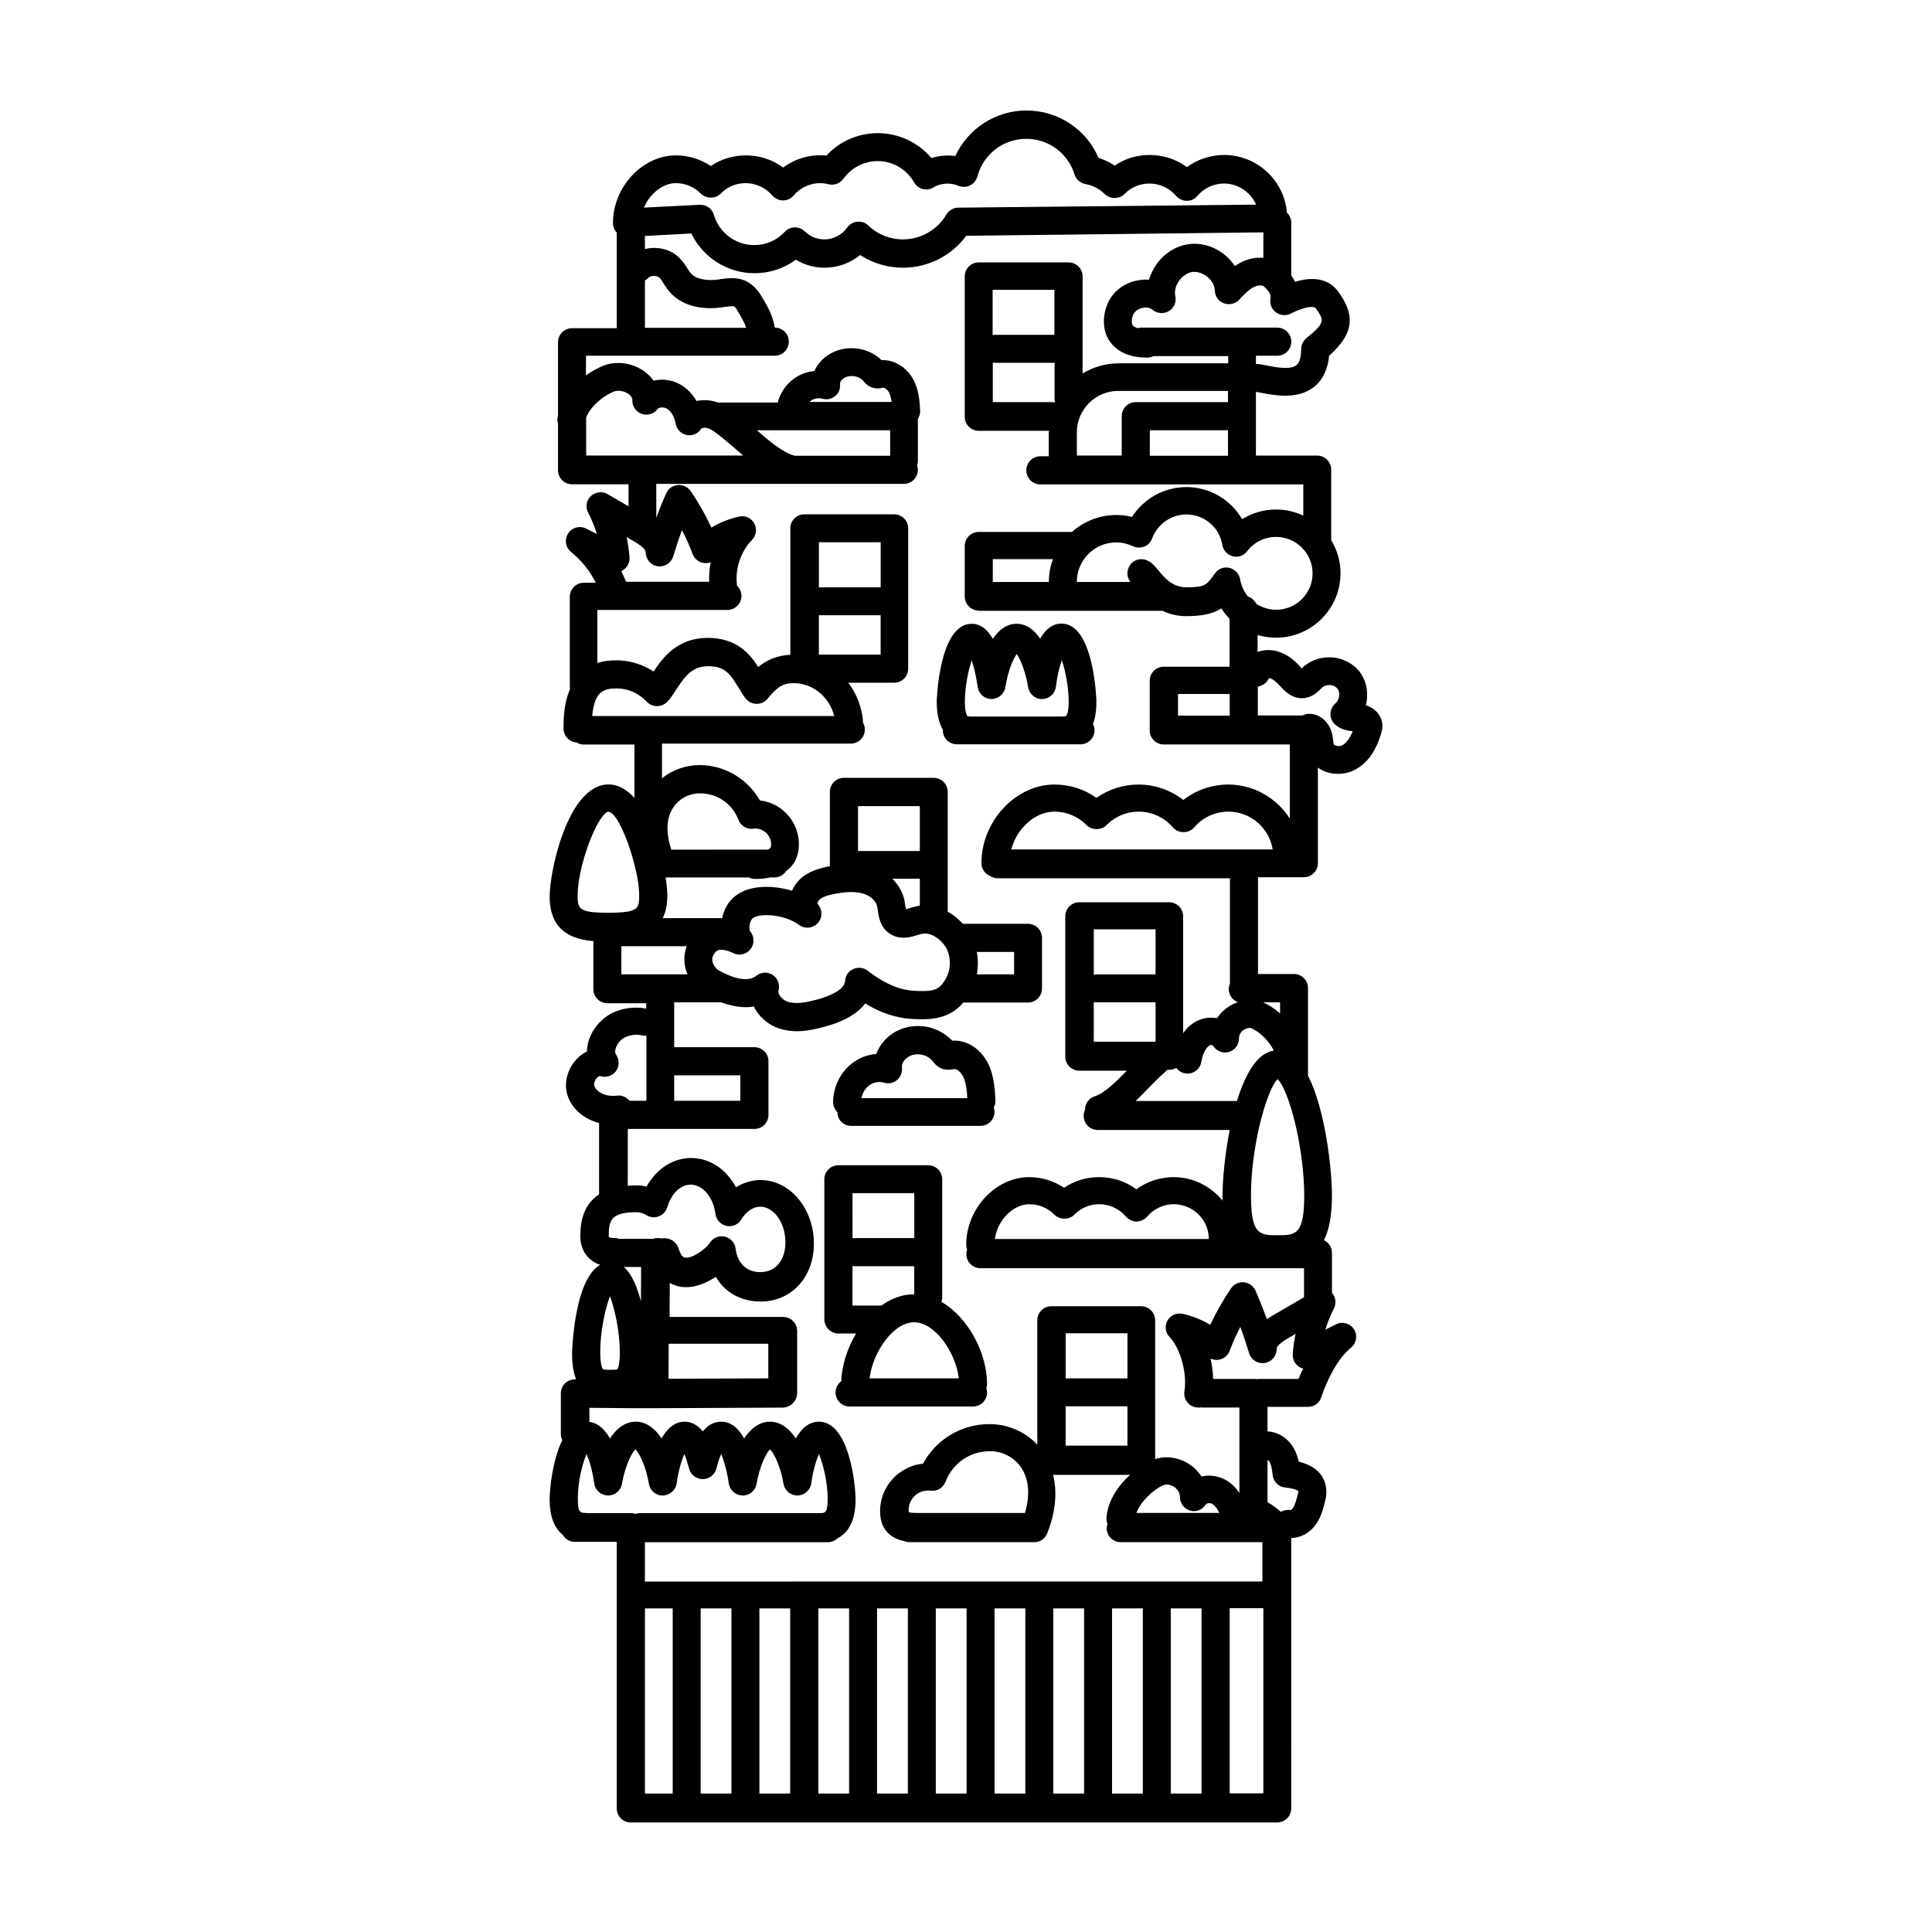
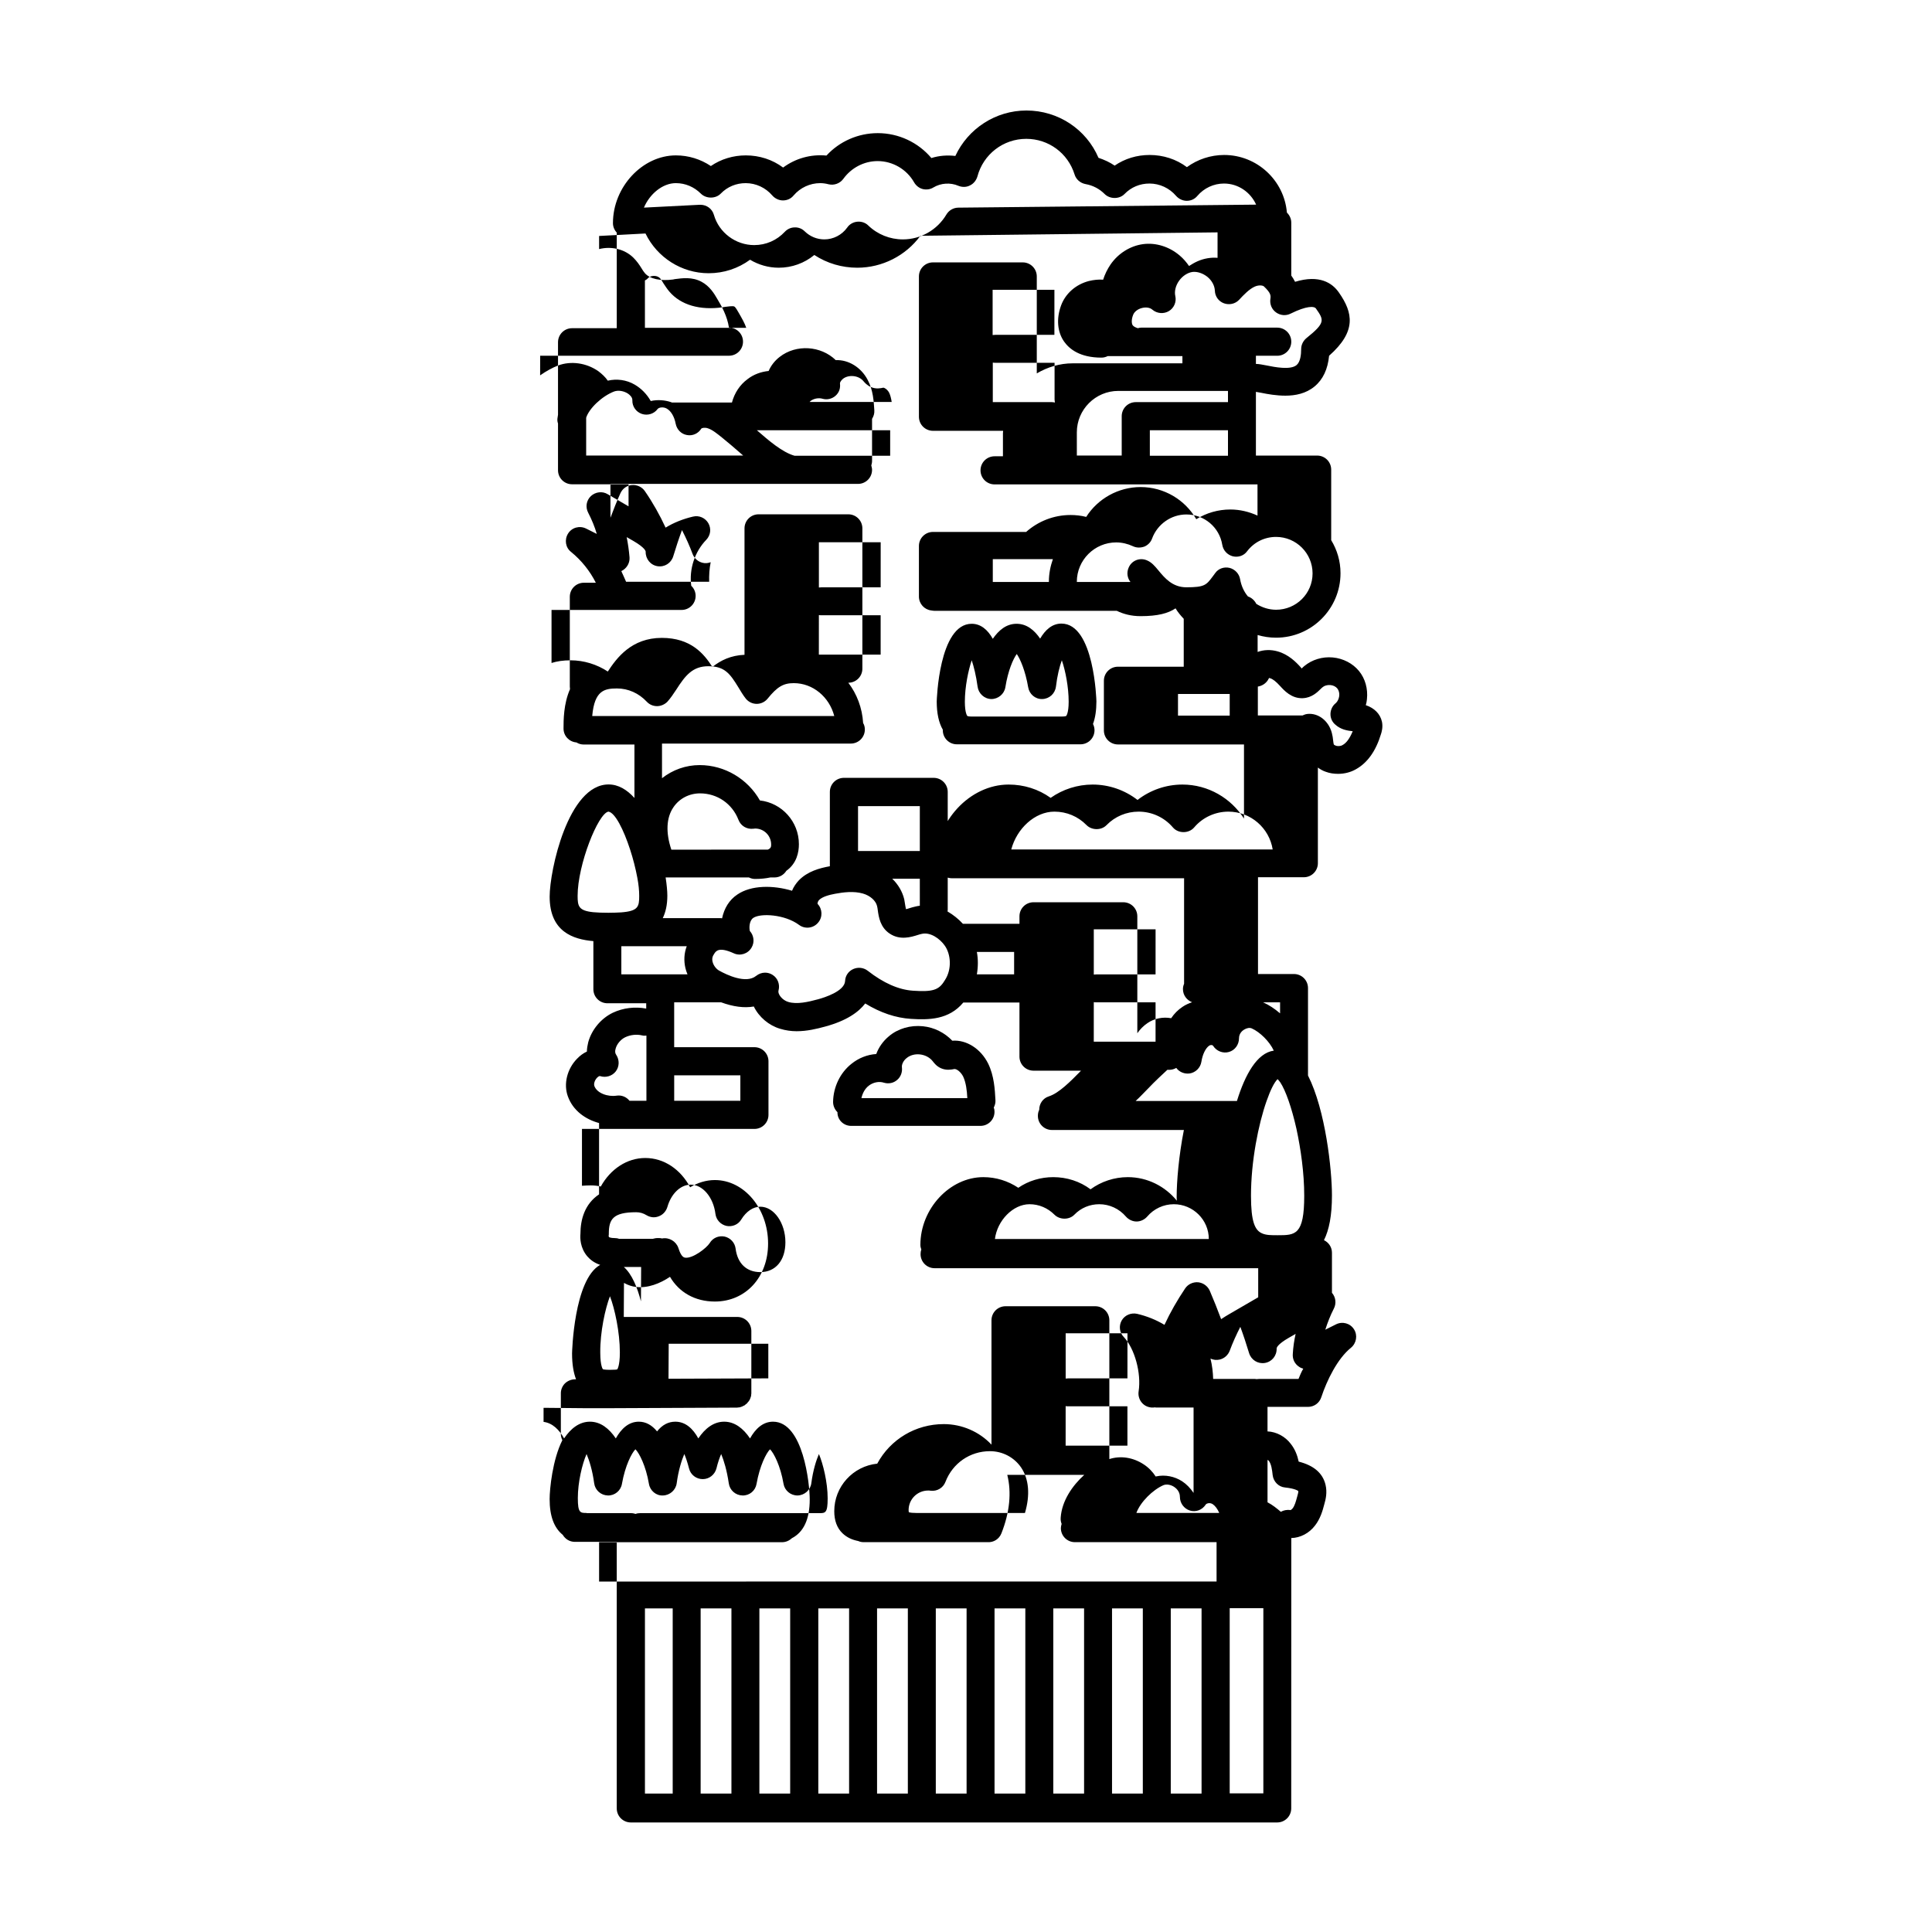
<svg xmlns="http://www.w3.org/2000/svg" fill="#000000" width="800px" height="800px" version="1.1" viewBox="144 144 512 512">
  <g>
    <path d="m430.33 341.25c2.066 0 3.727-1.664 3.727-3.727 0-0.605-0.152-1.16-0.402-1.664 0.605-1.613 0.906-3.629 0.906-5.996 0-0.203-0.555-20.605-9.27-20.605-2.469 0-4.281 1.664-5.644 3.981-1.508-2.215-3.523-3.93-6.246-3.93-2.719 0-4.734 1.715-6.297 3.981-1.309-2.316-3.121-3.981-5.59-3.981-8.715 0-9.27 20.402-9.27 20.605 0 3.125 0.555 5.644 1.613 7.457v0.152c0 2.066 1.664 3.727 3.727 3.727zm-28.816-22.27c0.555 1.664 1.16 4.031 1.562 7.004 0.25 1.812 1.762 3.223 3.629 3.273 1.812 0 3.426-1.309 3.727-3.125 0.707-4.434 2.066-7.508 3.023-8.816 0.906 1.309 2.266 4.383 3.023 8.816 0.301 1.812 1.863 3.176 3.727 3.125s3.375-1.41 3.629-3.273c0.352-2.973 0.957-5.34 1.562-7.004 0.957 2.769 1.812 7.106 1.812 10.984 0 3.074-0.656 3.777-0.656 3.777s-0.25 0.152-1.16 0.152h-23.879c-0.957 0-1.16-0.152-1.16-0.152s-0.656-0.707-0.656-3.777c0-3.93 0.906-8.262 1.816-10.984z" />
    <path d="m369.57 442.37h34.258c2.066 0 3.727-1.664 3.727-3.727 0-0.402-0.051-0.754-0.203-1.109 0.301-0.605 0.504-1.258 0.453-1.965-0.152-2.871-0.352-6.449-1.914-9.672-1.965-3.981-5.793-6.398-9.523-6.098-2.016-2.117-4.785-3.527-7.758-3.828-3.324-0.352-6.648 0.605-9.07 2.672-1.562 1.309-2.672 2.922-3.324 4.684-2.367 0.152-4.684 1.059-6.602 2.621-2.973 2.367-4.785 6.144-4.836 10.078 0 1.059 0.453 2.016 1.16 2.719-0.047 2.016 1.617 3.625 3.633 3.625zm4.633-10.629c1.16-0.906 2.719-1.258 4.082-0.805 1.211 0.352 2.519 0.102 3.477-0.754 0.957-0.805 1.41-2.066 1.258-3.324-0.102-0.754 0.402-1.812 1.258-2.469 0.906-0.754 2.215-1.109 3.527-0.957 1.359 0.152 2.621 0.805 3.426 1.863 0.352 0.453 1.008 1.309 2.168 1.812 1.41 0.605 2.719 0.352 3.477 0.203 0.605-0.102 1.715 0.707 2.367 1.965 0.754 1.613 1.008 3.68 1.109 5.742l-28.062-0.004c0.301-1.359 0.957-2.516 1.914-3.273z" />
-     <path d="m366.19 497.39h4.684c-2.316 3.879-3.777 8.414-3.93 12.645-0.906 0.656-1.512 1.762-1.512 2.973 0 2.066 1.664 3.727 3.727 3.727h32.695c2.066 0 3.727-1.664 3.727-3.727 0-0.402-0.102-0.754-0.203-1.109 0.102-0.352 0.203-0.707 0.203-1.109 0-8.211-4.988-17.684-12.09-21.766 0.102-0.352 0.203-0.754 0.203-1.16v-31.336c0-2.066-1.664-3.727-3.727-3.727h-23.781c-2.066 0-3.727 1.664-3.727 3.727v37.18c0.055 2.019 1.715 3.684 3.731 3.684zm31.895 11.887h-23.629c0.754-6.75 6.195-14.863 11.789-14.863 5.59 0.004 11.082 8.113 11.84 14.863zm-20.508-19.293h-0.203-7.457v-10.48c0.25 0.051 0.504 0.051 0.754 0.051h15.617v7.457c-3.168-0.051-6.09 1.105-8.711 2.973zm-7.656-29.777h16.375v11.891h-15.617c-0.25 0-0.504 0.051-0.754 0.051z" />
-     <path d="m510.23 335.26c-0.453-2.066-2.016-3.629-4.281-4.383 0.152-0.504 0.25-1.008 0.301-1.562 0.301-2.769-0.453-5.492-2.117-7.508-1.664-2.016-4.18-3.324-6.953-3.578-2.769-0.25-5.492 0.605-7.508 2.266-0.25 0.203-0.453 0.402-0.707 0.656-0.102-0.102-0.203-0.203-0.25-0.301-1.258-1.41-3.273-3.426-6.144-4.231-1.762-0.504-3.629-0.453-5.289 0.152v-4.484c1.562 0.453 3.176 0.707 4.887 0.707 9.422 0 17.078-7.656 17.078-17.078 0-3.223-0.906-6.195-2.469-8.766v-0.152-18.539c0-2.066-1.664-3.727-3.727-3.727h-16.223v-16.883c0.352 0.051 0.957 0.152 1.41 0.25 1.715 0.355 4.031 0.758 6.398 0.758 2.672 0 5.441-0.555 7.707-2.418s3.527-4.586 3.879-8.16c7.305-6.449 6.348-11.387 2.621-16.727-1.762-2.57-5.188-4.836-11.637-2.871-0.301-0.605-0.656-1.16-1.008-1.664v-14.008c0-1.059-0.453-1.965-1.16-2.672-0.707-8.516-7.91-15.266-16.625-15.266-3.578 0-7.055 1.16-9.875 3.223-2.82-2.117-6.297-3.223-9.875-3.223-3.375 0-6.551 0.957-9.27 2.82-1.309-0.906-2.769-1.562-4.281-2.066-3.223-7.551-10.68-12.539-19.094-12.539-8.16 0-15.469 4.785-18.844 12.043-2.117-0.25-4.281-0.102-6.348 0.555-3.477-4.133-8.664-6.602-14.207-6.602-5.188 0-10.125 2.168-13.602 5.945-4.18-0.402-8.211 0.754-11.488 3.176-2.82-2.117-6.297-3.223-9.875-3.223-3.324 0-6.551 0.957-9.27 2.82-2.719-1.812-5.894-2.82-9.27-2.82-8.867 0-16.676 8.363-16.676 17.938 0 0.957 0.352 1.812 1.008 2.519v25.34h-11.84c-2.066 0-3.727 1.664-3.727 3.727v19.195c-0.051 0.352-0.102 0.656-0.152 1.008-0.051 0.453 0 0.906 0.152 1.309v12.395c0 2.066 1.664 3.727 3.727 3.727h14.965v5.844l-5.543-3.223c-1.41-0.855-3.223-0.605-4.434 0.504-1.211 1.16-1.512 2.922-0.707 4.434 0.906 1.762 1.715 3.68 2.266 5.594l-2.82-1.41c-1.715-0.855-3.777-0.301-4.785 1.309-1.008 1.613-0.707 3.727 0.805 4.887 2.719 2.215 4.988 5.039 6.551 8.16l-3.172-0.004c-2.066 0-3.727 1.664-3.727 3.727v23.73c0 0.25 0.051 0.504 0.051 0.754-1.715 3.879-1.715 8.262-1.715 10.43 0 1.965 1.512 3.527 3.426 3.68 0.555 0.352 1.211 0.555 1.965 0.555h13.402v14.156c-1.965-2.168-4.231-3.578-6.852-3.578-10.73 0-15.617 22.824-15.617 29.727 0 9.32 6.246 11.336 11.586 11.789v12.746c0 2.066 1.664 3.727 3.727 3.727h10.277v1.41c-2.973-0.555-6.098-0.203-8.867 1.109-3.125 1.512-5.594 4.484-6.5 7.809-0.203 0.855-0.352 1.664-0.352 2.469-0.957 0.453-1.812 1.059-2.621 1.914-2.621 2.672-3.629 6.699-2.418 9.977 1.359 3.777 4.684 6.098 8.262 7.055v18.895c-3.828 2.57-4.938 6.699-4.938 10.48-0.102 1.059-0.102 3.68 1.812 5.945 0.707 0.805 1.762 1.715 3.426 2.266-7.004 3.879-7.457 23.277-7.457 23.477 0 2.922 0.402 5.141 1.059 6.852h-0.25c-1.008 0-1.965 0.402-2.672 1.059-0.707 0.707-1.109 1.664-1.109 2.621v10.781c0 0.605 0.152 1.16 0.402 1.664-2.621 5.188-3.375 13-3.375 15.617 0 4.484 1.16 7.609 3.477 9.473 0.656 1.109 1.812 1.863 3.223 1.863h11.086v70.633c0 2.066 1.664 3.727 3.727 3.727h171.29c2.066 0 3.727-1.664 3.727-3.727l0.016-71.645c2.367-0.051 4.734-1.258 6.297-3.324 1.359-1.762 1.965-3.727 2.469-5.691 0.352-1.211 0.805-3.074 0.301-5.141-0.754-3.074-3.125-5.09-7.106-6.098-0.352-1.664-0.957-3.273-2.117-4.734-1.41-1.863-3.727-3.176-6.144-3.273v-6.5h10.73c1.613 0 3.023-1.008 3.527-2.57 1.461-4.434 4.281-10.227 7.859-13.098 1.461-1.211 1.812-3.324 0.805-4.887-1.008-1.613-3.074-2.168-4.785-1.309l-2.82 1.41c0.605-1.914 1.359-3.828 2.266-5.594 0.707-1.359 0.504-3.023-0.504-4.18v-10.629c0-1.461-0.855-2.719-2.117-3.324 1.359-2.719 2.117-6.5 2.117-11.84 0-6.852-1.715-22.672-6.348-31.789v-23.176c0-2.066-1.664-3.727-3.727-3.727h-9.523v-25.645h12.141c2.066 0 3.727-1.664 3.727-3.727v-25.34c0.605 0.453 1.309 0.855 2.066 1.109 1.059 0.402 2.168 0.555 3.324 0.555 1.613 0 3.273-0.402 4.684-1.211 3.074-1.715 5.289-4.836 6.648-9.32 0.164-0.512 0.566-1.773 0.262-3.285zm-28.062-29.672c-1.914 0-3.727-0.605-5.238-1.562-0.453-0.906-1.211-1.613-2.215-1.965-1.059-1.258-1.762-2.82-2.066-4.535-0.25-1.461-1.309-2.621-2.769-3.023-1.461-0.352-2.973 0.152-3.828 1.359-0.25 0.352-0.504 0.656-0.707 0.957-1.664 2.215-2.117 2.82-6.953 2.82-3.68 0-5.742-2.469-7.406-4.484-0.957-1.16-1.812-2.168-3.074-2.672-1.914-0.805-4.082 0.102-4.836 2.016-0.555 1.309-0.301 2.719 0.504 3.727h-14.207v-0.051c0-5.742 4.684-10.43 10.43-10.43 1.512 0 3.023 0.352 4.434 1.008 0.957 0.453 2.016 0.453 3.023 0.102 0.957-0.402 1.715-1.16 2.066-2.168 1.41-3.777 5.039-6.348 9.07-6.348 4.734 0 8.766 3.375 9.523 8.062 0.25 1.461 1.309 2.621 2.769 3.023 1.461 0.352 2.973-0.152 3.828-1.359 1.863-2.418 4.637-3.777 7.656-3.777 5.34 0 9.672 4.332 9.672 9.672 0 5.344-4.332 9.629-9.676 9.629zm-60.203-7.356h-14.863v-6.047h15.922c-0.656 1.863-1.059 3.879-1.059 5.945v0.102zm1.461-65.496h-15.617c-0.25 0-0.504 0.051-0.754 0.051v-11.992h16.375zm-16.324 7.356c0.25 0.051 0.504 0.051 0.754 0.051h15.617v9.672c0 0.301 0.051 0.555 0.102 0.855-0.25-0.051-0.555-0.102-0.855-0.102h-15.617zm22.27 18.488c0-6.047 4.938-10.984 10.984-10.984h29.07v2.973h-24.434c-2.066 0-3.727 1.664-3.727 3.727v10.43h-11.891zm19.348-0.555h20.707v6.75h-20.707zm44.031-32.242c2.117 3.023 2.57 3.727-2.519 7.809-0.855 0.707-1.41 1.762-1.41 2.922 0 1.461-0.203 3.375-1.211 4.231-1.613 1.359-5.742 0.555-7.961 0.102-1.109-0.203-2.016-0.402-2.82-0.402v-2.164h5.644c2.066 0 3.727-1.664 3.727-3.727 0-2.066-1.664-3.727-3.727-3.727h-36.023c-0.301 0-0.656 0.051-0.906 0.152-0.656-0.203-1.109-0.453-1.359-0.754-0.352-0.555-0.352-1.613 0.102-2.769 0.301-0.805 1.16-1.512 2.266-1.812 1.109-0.301 2.215-0.152 2.871 0.453 1.211 1.008 2.973 1.16 4.332 0.352 1.359-0.805 2.066-2.418 1.715-3.981-0.301-1.258 0.102-2.82 1.008-4.082 0.906-1.258 2.215-2.117 3.527-2.316 1.309-0.152 2.769 0.352 3.981 1.309 1.211 1.008 1.914 2.367 1.965 3.68 0.051 1.512 1.008 2.82 2.418 3.324 1.41 0.504 2.973 0.152 3.981-0.906 1.309-1.41 2.719-2.871 4.18-3.527 1.008-0.453 2.066-0.352 2.418-0.051 1.812 1.715 1.863 2.418 1.715 3.324-0.203 1.359 0.352 2.769 1.512 3.578 1.109 0.805 2.621 0.957 3.879 0.301 4.18-2.07 6.246-2.023 6.699-1.316zm-169.63-33.25c2.519 0 4.836 1.008 6.602 2.769 1.41 1.41 3.93 1.41 5.289 0 1.762-1.812 4.082-2.769 6.602-2.769 2.719 0 5.289 1.211 7.055 3.273 0.707 0.805 1.762 1.309 2.82 1.309 1.109 0 2.117-0.453 2.82-1.309 1.762-2.066 4.332-3.273 7.055-3.273 0.707 0 1.461 0.102 2.215 0.301 1.461 0.352 3.023-0.203 3.93-1.461 2.117-2.922 5.492-4.684 9.07-4.684 3.981 0 7.707 2.168 9.672 5.644 0.504 0.855 1.309 1.512 2.266 1.762s2.016 0.102 2.82-0.402c2.016-1.211 4.535-1.359 6.648-0.453 1.008 0.402 2.117 0.402 3.074-0.102 0.957-0.453 1.664-1.359 1.965-2.367 1.562-5.894 6.852-9.977 12.949-9.977 5.894 0 11.035 3.777 12.797 9.422 0.402 1.359 1.562 2.316 2.922 2.57 1.965 0.352 3.68 1.258 5.039 2.621 1.41 1.41 3.93 1.41 5.289 0 1.762-1.812 4.082-2.769 6.602-2.769 2.719 0 5.289 1.211 7.055 3.273 0.707 0.805 1.762 1.309 2.82 1.309 1.109 0 2.117-0.453 2.82-1.309 1.762-2.066 4.332-3.273 7.055-3.273 3.777 0 7.055 2.316 8.516 5.594l-78.898 0.797c-1.309 0-2.519 0.707-3.176 1.812-2.418 4.082-6.801 6.602-11.539 6.602-3.426 0-6.699-1.309-9.168-3.68-0.754-0.754-1.812-1.109-2.922-1.008-1.059 0.102-2.066 0.656-2.672 1.562-1.41 1.965-3.68 3.125-6.047 3.125-1.965 0-3.777-0.754-5.188-2.117-0.707-0.707-1.664-1.109-2.672-1.059-1.008 0-1.965 0.453-2.621 1.16-2.117 2.266-4.988 3.527-8.113 3.527-4.887 0-9.32-3.273-10.68-8.012-0.453-1.613-1.914-2.672-3.578-2.672h-0.203l-14.762 0.754c1.52-3.621 4.945-6.492 8.473-6.492zm-8.211 25.793c0.301-0.152 0.605-0.352 0.855-0.656 0.707-0.707 2.266-0.754 3.023-0.051 0.352 0.301 0.707 0.906 1.059 1.512 0.453 0.656 0.906 1.41 1.562 2.168 3.023 3.527 8.062 4.988 14.105 4.133l0.555-0.102c0.855-0.102 2.168-0.301 2.519-0.102 0.352 0.152 0.906 1.211 1.211 1.715 0.805 1.41 1.562 2.719 1.965 3.93h-26.852zm-15.57 46.453v-10.078c0.754-2.418 4.133-5.691 7.406-6.953 1.109-0.402 2.621-0.152 3.727 0.605 0.402 0.301 1.16 0.906 1.109 1.762-0.051 1.613 1.008 3.074 2.519 3.578 1.512 0.504 3.223 0 4.18-1.309 0.352-0.453 1.562-0.605 2.418-0.102 1.16 0.656 2.016 2.168 2.367 4.031 0.301 1.512 1.461 2.719 2.973 2.973 1.512 0.301 3.023-0.402 3.828-1.715 0.152-0.152 0.906-0.352 1.762-0.051 1.211 0.402 2.418 1.41 3.68 2.418l0.855 0.707c1.008 0.805 2.117 1.762 3.273 2.769 0.504 0.453 1.008 0.855 1.512 1.309l-41.609 0.004zm67.262-19.145c-0.051-0.203 0.203-0.754 0.805-1.258 1.512-1.16 4.133-0.906 5.391 0.605 0.301 0.352 0.957 1.16 2.066 1.613 1.309 0.555 2.519 0.301 3.176 0.152 0.301-0.051 1.059 0.402 1.562 1.258 0.352 0.707 0.555 1.562 0.707 2.519h-21.766c0.102-0.051 0.152-0.152 0.25-0.25 0.855-0.656 2.117-0.906 3.176-0.605 1.211 0.352 2.519 0.051 3.477-0.805 0.953-0.863 1.305-1.973 1.156-3.231zm13.301 12.391v6.75h-25.34c-3.223-0.906-6.801-3.981-9.977-6.75zm-71.242 37.332c0.203-0.102 0.352-0.203 0.504-0.301 1.109-0.754 1.762-2.016 1.664-3.375-0.152-1.812-0.402-3.578-0.754-5.34l1.762 1.008c3.125 1.812 3.273 2.719 3.273 2.871-0.051 1.863 1.258 3.527 3.125 3.828 1.863 0.301 3.629-0.805 4.18-2.621 0.707-2.316 1.461-4.637 2.316-6.953 1.059 2.066 2.016 4.18 2.82 6.348 0.453 1.16 1.41 2.016 2.621 2.316 0.754 0.203 1.512 0.102 2.168-0.152-0.352 1.715-0.453 3.477-0.402 5.188h-22.016c-0.402-0.898-0.809-1.855-1.262-2.816zm-7.707 38.293c0.605-6.648 3.223-7.203 6.551-7.203 2.973 0 5.793 1.258 7.91 3.527 0.707 0.754 1.664 1.16 2.719 1.16 1.008 0 2.016-0.453 2.719-1.16 0.855-0.957 1.613-2.066 2.367-3.223 2.418-3.777 4.332-6.195 8.516-6.195 4.332 0 5.742 2.016 7.91 5.543 0.605 1.008 1.258 2.117 2.016 3.074 0.707 0.855 1.762 1.359 2.871 1.359s2.168-0.504 2.871-1.359c2.57-3.176 4.18-4.133 6.953-4.133 5.09 0 9.422 3.68 10.73 8.715l-64.133-0.008zm60.055-26.652c0.25 0.051 0.504 0.051 0.754 0.051h15.617v10.43h-16.375zm16.375-7.356h-15.617c-0.25 0-0.504 0.051-0.754 0.051v-11.992h16.375zm-54.918 58.289c1.562-2.316 4.18-3.68 7.055-3.68 4.535 0 8.516 2.719 10.176 7.004 0.605 1.613 2.215 2.57 3.93 2.367 0.152 0 0.352-0.051 0.504-0.051 2.367 0 4.231 1.914 4.231 4.231 0 0.504 0 1.008-0.906 1.359l-25.543 0.004c-1.508-4.484-1.359-8.461 0.555-11.234zm-25.391 23.477c0-8.262 5.441-21.867 8.16-22.32 1.762 0.25 4.031 4.785 5.742 10.027 0.805 2.469 1.461 5.039 1.914 7.457 0.352 1.812 0.504 3.477 0.504 4.836 0 2.871-0.25 4.031-4.785 4.383-0.957 0.051-2.066 0.102-3.375 0.102-1.664 0-2.973-0.051-4.031-0.152-3.879-0.402-4.129-1.609-4.129-4.332zm11.586 20.809v-7.457h17.332c-0.707 1.863-0.805 3.828-0.352 5.793 0.152 0.555 0.301 1.109 0.555 1.664zm34.512-7.102c0.855-1.41 0.605-3.223-0.453-4.383-0.203-0.754-0.203-2.719 0.906-3.477 1.914-1.309 8.363-0.957 12.141 1.863 1.562 1.16 3.777 0.906 5.039-0.605 1.258-1.461 1.16-3.629-0.152-4.988 0-0.25 0.102-0.707 0.402-1.008 0.906-0.906 2.672-1.359 4.281-1.664 2.168-0.402 4.938-0.754 7.356-0.051 1.914 0.555 3.375 1.863 3.727 3.273 0.102 0.352 0.152 0.754 0.203 1.16 0.25 1.812 0.656 4.535 3.176 6.195 2.719 1.812 5.644 0.906 7.406 0.352 0.352-0.102 0.754-0.25 1.109-0.301 2.215-0.504 4.734 1.211 6.098 3.176 1.512 2.168 1.965 6.144-0.051 9.168-0.051 0.051-0.051 0.102-0.102 0.152-1.461 2.418-3.176 2.922-8.312 2.57-3.777-0.25-7.809-2.016-11.992-5.289-1.109-0.855-2.57-1.008-3.828-0.453-1.258 0.555-2.117 1.762-2.168 3.176-0.152 2.719-5.492 4.383-7.152 4.836-2.621 0.707-5.594 1.41-7.91 0.707-1.562-0.453-2.871-2.066-2.57-3.074 0.402-1.562-0.203-3.223-1.562-4.082-0.605-0.402-1.309-0.605-2.016-0.605-0.855 0-1.664 0.301-2.367 0.855-2.672 2.168-7.758-0.25-9.824-1.41-0.656-0.352-1.461-1.258-1.715-2.316-0.203-0.805-0.051-1.461 0.453-2.168 0.453-0.707 1.258-1.863 5.141-0.102 1.715 0.809 3.781 0.152 4.738-1.508zm44.59-11.086c-0.352 0.051-0.754 0.102-1.109 0.203-0.555 0.102-1.109 0.301-1.664 0.453-0.25 0.102-0.605 0.203-0.906 0.25-0.051-0.25-0.102-0.555-0.152-0.805-0.102-0.605-0.203-1.211-0.301-1.812-0.504-2.066-1.613-3.93-3.176-5.441h7.305zm0-14.508h-16.375v-11.891h16.375zm15.113 26.75h9.875v5.945h-9.875c0.352-2.016 0.352-4.082 0-5.945zm-80.207 32.699h17.531v6.75h-17.531zm-21.16 2.82c-0.203-0.605 0.102-1.562 0.754-2.215 0.301-0.301 0.605-0.453 0.754-0.402 1.512 0.504 3.223 0 4.18-1.258 0.957-1.258 1.008-3.023 0.102-4.383-0.301-0.402-0.352-0.957-0.152-1.613 0.301-1.211 1.359-2.469 2.519-3.023 1.359-0.656 3.023-0.855 4.484-0.504 0.402 0.102 0.805 0.102 1.16 0.051v17.281l-4.481-0.004c-0.805-1.008-2.066-1.562-3.426-1.359-2.266 0.352-5.188-0.605-5.894-2.57zm8.715 11.387h33.703c2.066 0 3.727-1.664 3.727-3.727v-0.402-0.402-13.402c0-2.066-1.664-3.727-3.727-3.727h-21.262v-11.891h12.191 0.25c3.176 1.16 6.098 1.562 8.664 1.109 1.359 2.82 4.031 5.039 6.953 5.894 1.461 0.453 2.973 0.656 4.383 0.656 2.719 0 5.289-0.605 7.656-1.258 5.543-1.512 8.766-3.777 10.531-6.098 4.031 2.469 8.113 3.828 12.09 4.082 4.785 0.301 10.078 0.25 13.906-4.332h17.129c2.066 0 3.727-1.664 3.727-3.727v-13.402c0-2.066-1.664-3.727-3.727-3.727h-17.23c-1.16-1.258-2.519-2.367-4.082-3.273 0-0.152 0.051-0.301 0.051-0.453v-31.234c0-2.066-1.664-3.727-3.727-3.727h-23.781c-2.066 0-3.727 1.664-3.727 3.727v19.699c-2.769 0.504-5.894 1.359-8.211 3.727-0.754 0.805-1.41 1.762-1.812 2.769-5.039-1.512-10.832-1.512-14.508 1.008-2.117 1.41-3.477 3.629-4.031 6.297-0.152 0-0.301-0.051-0.402-0.051h-15.316c0.754-1.562 1.211-3.477 1.211-5.945 0-1.211-0.152-2.871-0.453-4.836h22.066c0.504 0.25 1.059 0.402 1.613 0.402 1.562 0 2.922-0.152 4.082-0.402h1.109c1.309 0 2.469-0.707 3.125-1.762 2.769-1.965 3.324-4.938 3.324-7.055 0-5.996-4.535-10.934-10.328-11.586-3.223-5.691-9.32-9.371-15.973-9.371-3.68 0-7.152 1.258-9.977 3.477v-9.18h50.027c2.066 0 3.727-1.664 3.727-3.727 0-0.656-0.152-1.211-0.453-1.715-0.25-4.031-1.664-7.707-3.93-10.68h12.141c2.066 0 3.727-1.664 3.727-3.727v-37.18c0-2.066-1.664-3.727-3.727-3.727h-23.781c-2.066 0-3.727 1.664-3.727 3.727v33.504c-3.629 0.152-6.297 1.461-8.516 3.223-2.215-3.477-5.691-7.707-13.402-7.707-8.012 0-11.941 5.289-14.309 8.918-2.922-1.914-6.348-2.973-9.875-2.973-1.965 0-3.629 0.25-5.039 0.707v-14.055h34.461c2.066 0 3.727-1.664 3.727-3.727 0-1.059-0.453-2.016-1.16-2.672-0.605-4.383 0.906-9.02 3.981-12.191 1.16-1.211 1.359-2.973 0.555-4.383-0.805-1.41-2.469-2.168-4.082-1.762-2.57 0.605-5.039 1.562-7.254 2.922-1.562-3.375-3.375-6.602-5.492-9.672-0.754-1.109-2.066-1.715-3.426-1.613s-2.519 0.957-3.074 2.215c-0.957 2.117-1.812 4.281-2.621 6.449v-8.969h65.598c2.066 0 3.727-1.664 3.727-3.727 0-0.402-0.102-0.754-0.203-1.16 0.102-0.352 0.203-0.754 0.203-1.16v-11.184c0.402-0.656 0.656-1.41 0.605-2.215-0.152-2.418-0.301-5.391-1.762-8.113-1.762-3.375-5.141-5.391-8.465-5.238-3.93-3.828-10.48-4.281-14.863-0.855-1.309 1.008-2.316 2.316-2.922 3.727-2.016 0.203-3.981 0.906-5.594 2.168-2.066 1.512-3.477 3.727-4.133 6.195h-15.922c-0.051-0.051-0.152-0.051-0.203-0.102-1.664-0.555-3.578-0.707-5.391-0.301-1.059-1.863-2.519-3.324-4.231-4.332-2.215-1.309-4.836-1.613-7.152-1.059-0.656-0.957-1.512-1.762-2.519-2.519-3.176-2.215-7.254-2.769-10.629-1.512-1.461 0.555-3.125 1.461-4.785 2.621l0.012-5.199h50.027c2.066 0 3.727-1.664 3.727-3.727 0-2.066-1.664-3.727-3.727-3.727-0.453-3.074-1.965-5.742-3.125-7.656-0.754-1.309-1.965-3.324-4.133-4.484-2.519-1.359-5.141-0.957-7.106-0.707l-0.445 0.098c-3.375 0.453-6.144-0.152-7.457-1.664-0.301-0.352-0.605-0.805-0.906-1.309-0.555-0.906-1.211-1.863-2.168-2.82-2.367-2.316-5.894-3.074-9.07-2.266v-3.477l12.293-0.656c3.074 6.348 9.574 10.531 16.727 10.531 4.031 0 7.809-1.258 10.984-3.578 2.266 1.359 4.887 2.117 7.609 2.117 3.477 0 6.801-1.211 9.422-3.375 3.375 2.215 7.305 3.375 11.387 3.375 6.602 0 12.848-3.176 16.727-8.465l78.746-0.906v6.75c-1.715-0.152-3.578 0.152-5.289 0.906-0.805 0.352-1.562 0.805-2.266 1.258-0.707-1.008-1.512-1.965-2.469-2.769-2.769-2.367-6.348-3.477-9.723-3.023s-6.551 2.418-8.613 5.391c-0.855 1.258-1.512 2.621-1.965 4.031-1.211-0.102-2.519 0.051-3.777 0.352-3.477 0.906-6.195 3.324-7.356 6.449-1.309 3.527-1.008 7.055 0.805 9.621 1.359 1.914 4.133 4.231 9.875 4.231 0.605 0 1.16-0.152 1.664-0.402h19.801v1.914h-29.07c-3.477 0-6.699 1.008-9.523 2.672v-25.695c0-2.066-1.664-3.727-3.727-3.727h-23.781c-2.066 0-3.727 1.664-3.727 3.727v37.18c0 2.066 1.664 3.727 3.727 3.727h18.59c0 0.203-0.051 0.402-0.051 0.605v6.144h-2.215c-2.066 0-3.727 1.664-3.727 3.727 0 2.066 1.664 3.727 3.727 3.727h69.676v8.262c-2.215-1.008-4.637-1.613-7.203-1.613-3.223 0-6.348 0.906-9.02 2.57-2.973-5.141-8.516-8.516-14.762-8.516-5.894 0-11.336 3.074-14.41 7.91-1.359-0.352-2.769-0.504-4.18-0.504-4.484 0-8.613 1.715-11.738 4.484h-24.688c-2.066 0-3.727 1.664-3.727 3.727v13.402c0 1.914 1.461 3.477 3.273 3.68 0.301 0.051 0.605 0.102 0.906 0.102h48.266c1.762 0.855 3.828 1.41 6.297 1.41 4.586 0 7.305-0.754 9.27-2.066 0.605 1.008 1.359 1.914 2.168 2.769v12.695h-17.434c-2.066 0-3.727 1.664-3.727 3.727v13.148c0 2.066 1.664 3.727 3.727 3.727h33.402v19.648c-3.426-5.391-9.473-9.02-16.324-9.02-4.332 0-8.516 1.461-11.891 4.082-3.375-2.621-7.559-4.082-11.891-4.082-4.031 0-7.91 1.258-11.133 3.527-3.223-2.316-7.106-3.527-11.133-3.527-10.277 0-19.348 9.723-19.348 20.809 0 1.562 0.957 2.871 2.316 3.426 0.605 0.402 1.309 0.605 2.066 0.605h61.465v27.961c-0.203 0.453-0.301 0.906-0.301 1.41 0 1.613 1.008 2.922 2.418 3.477-0.855 0.301-1.715 0.656-2.519 1.211-1.211 0.805-2.215 1.812-3.023 3.023-2.168-0.402-4.484 0.051-6.297 1.309-1.109 0.754-1.965 1.664-2.672 2.672v-30.984c0-2.066-1.664-3.727-3.727-3.727h-23.781c-2.066 0-3.727 1.664-3.727 3.727v37.18c0 2.066 1.664 3.727 3.727 3.727h12.594c-2.769 2.82-5.844 5.945-8.516 6.801-1.613 0.504-2.57 1.965-2.57 3.578-0.25 0.504-0.352 1.008-0.352 1.613 0 2.066 1.664 3.727 3.727 3.727h34.965c-1.359 6.852-1.914 13.754-1.914 17.684 0 0.352 0 0.707 0.051 1.059-3.074-3.777-7.758-6.246-13-6.246-3.578 0-7.055 1.16-9.875 3.223-2.82-2.117-6.297-3.223-9.875-3.223-3.324 0-6.551 0.957-9.27 2.82-2.719-1.812-5.894-2.82-9.27-2.82-8.867 0-16.676 8.363-16.676 17.938 0 0.453 0.102 0.855 0.25 1.258-0.152 0.402-0.203 0.805-0.203 1.211 0 2.066 1.664 3.727 3.727 3.727h85.75v7.707l-7.809 4.535c-0.504 0.301-1.211 0.707-2.016 1.258-0.957-2.57-1.965-5.09-3.023-7.559-0.555-1.211-1.715-2.066-3.074-2.215-1.359-0.102-2.672 0.504-3.426 1.613-2.066 3.074-3.93 6.297-5.492 9.672-2.266-1.359-4.684-2.316-7.254-2.922-1.613-0.352-3.273 0.352-4.082 1.762-0.805 1.41-0.605 3.223 0.555 4.383 2.871 3.023 4.684 9.574 3.93 14.41-0.301 2.016 1.059 3.93 3.074 4.231 0.203 0.051 0.402 0.051 0.555 0.051 0.203 0 0.453 0 0.656-0.051 0.203 0.051 0.402 0.051 0.605 0.051h9.672v22.621c-0.855-1.258-1.863-2.316-3.023-3.074-2.016-1.309-4.535-1.812-6.852-1.309-0.051 0-0.102 0-0.152 0.051-0.805-1.258-1.863-2.367-3.176-3.223-2.82-1.863-6.144-2.367-9.117-1.41v-36.777c0-2.066-1.664-3.727-3.727-3.727h-23.781c-2.066 0-3.727 1.664-3.727 3.727v32.949c-3.223-3.426-7.809-5.441-12.645-5.441-7.457 0-14.156 4.031-17.633 10.48-6.398 0.656-11.387 6.047-11.387 12.594 0 2.469 0.707 4.434 2.168 5.844 1.211 1.16 2.621 1.762 4.18 2.066 0.453 0.203 0.906 0.301 1.41 0.301h1.613 1.008 1.059 29.02 0.203c1.562 0.102 3.023-0.805 3.629-2.316 2.215-5.594 2.719-10.883 1.562-15.516h20.402c-3.176 2.871-5.945 6.902-6.246 11.336-0.051 0.605 0.051 1.16 0.25 1.664-0.102 0.352-0.203 0.754-0.203 1.109 0 2.066 1.664 3.727 3.727 3.727h37.535v10.43h-121.61l-15.379 0.012h-26.648v-10.43h48.465c1.008 0 1.914-0.402 2.621-1.059 3.125-1.613 4.734-5.039 4.734-10.277 0-4.082-1.715-20.605-9.723-20.605-2.719 0-4.684 1.914-6.098 4.434-1.762-2.621-4.031-4.434-6.852-4.434-2.82 0-5.09 1.812-6.852 4.434-1.41-2.57-3.375-4.434-6.098-4.434-1.863 0-3.477 0.855-4.836 2.57-1.41-1.715-3.023-2.57-4.836-2.57-2.719 0-4.684 1.914-6.098 4.434-1.762-2.621-4.031-4.434-6.852-4.434s-5.09 1.812-6.852 4.434c-1.309-2.316-3.074-4.082-5.441-4.383v-3.727l11.082 0.102h6.195 0.051l33.957-0.152c0.102 0 0.25-0.051 0.352-0.051 0.152 0 0.25 0 0.402-0.051 0.102 0 0.203-0.051 0.301-0.102 0.152-0.051 0.301-0.051 0.402-0.152 0.102-0.051 0.152-0.102 0.203-0.102 0.152-0.051 0.301-0.152 0.402-0.203 0.051-0.051 0.102-0.102 0.152-0.152 0.152-0.102 0.25-0.203 0.402-0.301 0.051-0.051 0.051-0.102 0.102-0.152 0.102-0.152 0.25-0.25 0.352-0.402 0.051-0.051 0.051-0.102 0.102-0.152 0.102-0.152 0.203-0.301 0.25-0.453 0.051-0.102 0.051-0.152 0.102-0.25 0.051-0.152 0.102-0.301 0.152-0.453 0.051-0.152 0.051-0.25 0.051-0.402 0-0.102 0.051-0.25 0.051-0.352v-16.574c0-2.066-1.664-3.727-3.727-3.727h-30.078l0.051-9.02c1.16 0.656 2.266 0.957 3.125 1.059 3.176 0.402 6.449-0.906 9.07-2.672 2.418 4.133 6.648 6.551 11.891 6.551 8.16 0 14.105-6.449 14.105-15.367 0-9.27-6.348-16.828-14.105-16.828-2.316 0-4.586 0.707-6.551 1.914-2.519-4.734-6.902-7.758-11.891-7.758-4.836 0-9.219 2.922-11.789 7.559-0.855-0.203-1.762-0.301-2.672-0.301-0.805 0-1.562 0.051-2.316 0.102l0.004-15.066zm159.66-115.27v5.742h-13.703v-5.742zm19.75 132.96c0 10.48-2.367 10.48-7.055 10.48-1.664 0-2.973 0-4.031-0.453-2.016-0.805-3.023-3.176-3.023-10.027 0-9.117 1.965-18.941 4.133-25.09 1.008-2.871 2.016-4.938 2.922-5.793 0.203 0.203 0.453 0.504 0.707 0.855 1.41 2.117 3.023 6.699 4.281 12.293 1.16 5.391 2.066 11.738 2.066 17.734zm-17.832-25.09h-26.852c1.16-1.059 2.215-2.215 3.273-3.273 0.957-1.008 1.914-1.965 2.82-2.82l0.754-0.707c0.555-0.504 1.059-1.008 1.562-1.461h0.504c0.707 0 1.309-0.203 1.863-0.504 0.805 1.109 2.215 1.664 3.578 1.461 1.562-0.25 2.82-1.512 3.074-3.074 0.301-1.965 1.109-3.629 2.066-4.281 0.203-0.152 0.504-0.203 0.754-0.152 0.203 0.051 0.25 0.152 0.301 0.203 0.906 1.41 2.621 2.066 4.18 1.613 1.613-0.453 2.672-1.965 2.672-3.629 0-1.309 0.906-2.016 1.309-2.266 0.707-0.453 1.512-0.605 2.066-0.352 2.168 0.957 4.734 3.477 5.844 5.894-4.43 0.602-7.606 6.344-9.77 13.348zm-21.566-33.555h-15.617c-0.25 0-0.504 0.051-0.754 0.051v-11.992h16.375zm-16.371 7.356c0.25 0.051 0.504 0.051 0.754 0.051h15.617v10.43h-16.375zm30.48 62.773h-56.68c0.605-4.887 4.785-9.219 9.168-9.219 2.519 0 4.836 1.008 6.602 2.769 1.41 1.41 3.93 1.41 5.289 0 1.762-1.812 4.082-2.769 6.602-2.769 2.719 0 5.289 1.211 7.055 3.273 0.707 0.805 1.762 1.309 2.82 1.309s2.117-0.504 2.82-1.309c1.762-2.066 4.332-3.273 7.055-3.273 5.086 0 9.27 4.133 9.27 9.219zm-21.562 36.93h-15.617c-0.25 0-0.504 0.051-0.754 0.051v-11.992h16.375zm-16.375 7.356c0.25 0.051 0.504 0.051 0.754 0.051h15.617v10.43h-16.375zm25.895 20.961c0.805-0.352 1.965-0.152 2.871 0.453 0.453 0.301 1.512 1.16 1.512 2.621 0 1.664 1.059 3.125 2.621 3.629 1.613 0.504 3.273-0.152 4.18-1.512 0.051-0.102 0.203-0.301 0.656-0.402 0.402-0.102 0.906 0 1.258 0.25 0.656 0.453 1.258 1.258 1.715 2.316h-21.965c1.059-2.922 4.383-6.148 7.152-7.356zm-62.27 7.356h-3.176c-0.805 0-1.613-0.051-2.016-0.203 0-0.102-0.051-0.301-0.051-0.555 0-2.871 2.316-5.188 5.188-5.188 0.203 0 0.453 0 0.656 0.051 1.715 0.203 3.324-0.754 3.93-2.367 1.914-4.938 6.5-8.113 11.789-8.113 3.324 0 6.398 1.613 8.262 4.332 2.066 3.074 2.418 7.254 1.008 12.043zm-42.371-35.672-26.5 0.102 0.051-9.27h26.398v9.168zm-33.754-29.523-0.051 9.117c-0.957-3.68-2.367-7.203-4.535-9.117zm5.539-7.555c-0.25-0.051-0.504-0.102-0.754-0.102h-0.453c-0.453 0-0.855 0.102-1.258 0.203h-8.918c-0.402-0.152-0.805-0.203-1.211-0.203-0.957 0-1.359-0.203-1.461-0.25-0.051-0.051-0.102-0.301-0.102-0.352 0.051-0.25 0.051-0.301 0.051-0.555 0-3.828 1.109-5.691 7.254-5.691 0.957 0 1.863 0.25 2.769 0.805 1.008 0.605 2.215 0.707 3.273 0.25 1.059-0.402 1.863-1.309 2.215-2.418 1.008-3.578 3.527-5.945 6.195-5.945 3.176 0 5.996 3.324 6.551 7.758 0.203 1.562 1.359 2.82 2.922 3.176 1.562 0.301 3.125-0.352 3.93-1.715 1.309-2.117 3.125-3.375 5.039-3.375 3.629 0 6.648 4.332 6.648 9.422 0 4.836-2.621 7.91-6.648 7.91-3.629 0-6.047-2.266-6.551-6.246-0.203-1.562-1.359-2.82-2.922-3.176-1.562-0.301-3.125 0.352-3.93 1.715-0.855 1.359-4.535 4.18-6.551 3.879-0.855-0.102-1.41-1.461-1.762-2.57-0.598-1.766-2.461-2.875-4.328-2.519zm-13.801 15.316c1.258 3.273 2.621 9.473 2.621 14.914 0 3.68-0.707 4.434-0.656 4.434-0.152 0.102-0.605 0.152-1.914 0.152s-1.762-0.102-1.914-0.152c0 0-0.707-0.754-0.707-4.434-0.051-5.445 1.309-11.641 2.57-14.914zm-6.199 57.434c-1.664 0-2.316 0-2.316-3.93 0-4.231 1.16-9.07 2.316-11.688 0.707 1.664 1.562 4.332 2.016 7.758 0.25 1.812 1.762 3.176 3.629 3.223 1.812 0.051 3.426-1.258 3.727-3.074 0.855-4.836 2.57-8.16 3.578-9.168 1.008 1.008 2.769 4.383 3.578 9.168 0.301 1.812 1.914 3.176 3.727 3.074 1.812-0.051 3.375-1.41 3.629-3.223 0.453-3.426 1.309-6.098 2.016-7.758 0.402 0.906 0.805 2.117 1.258 3.828 0.402 1.664 1.914 2.82 3.629 2.82s3.176-1.16 3.629-2.82c0.402-1.664 0.855-2.922 1.258-3.828 0.707 1.664 1.512 4.332 2.016 7.758 0.25 1.812 1.762 3.176 3.629 3.223 1.863 0.051 3.426-1.258 3.727-3.074 0.855-4.836 2.57-8.16 3.578-9.168 1.008 1.008 2.769 4.383 3.578 9.168 0.301 1.762 1.863 3.074 3.68 3.074h0.051c1.812-0.051 3.375-1.41 3.629-3.223 0.453-3.477 1.309-6.144 2.016-7.758 1.109 2.621 2.316 7.508 2.316 11.738 0 3.93-0.605 3.93-2.316 3.93h-47.41c-0.402 0-0.805 0.051-1.16 0.203-0.352-0.102-0.754-0.203-1.16-0.203h-11.844zm15.469 25.289h7.356v49.07h-7.356zm14.762 0h8.16v49.07h-8.16zm15.566 0h8.16v49.07h-8.16zm15.617 0h8.16v49.07h-8.16zm15.57 0h8.16v49.07h-8.16zm15.566 0h8.16v49.07h-8.16zm15.566 0h8.16v49.07l-8.16 0.004zm15.57 0h8.16v49.07h-8.16zm15.566 0h8.16v49.07h-8.16zm15.566 0h8.16v49.07h-8.16zm24.535 49.023h-8.918v-49.07h8.918zm1.461-88.117c0.656 0.855 0.855 2.367 1.008 3.777 0.203 1.715 1.562 3.125 3.273 3.273 2.871 0.301 3.527 0.957 3.527 0.957 0.051 0.25-0.203 1.109-0.301 1.461-0.352 1.309-0.656 2.418-1.211 3.125-0.203 0.25-0.402 0.402-0.555 0.453-0.957-0.152-1.863 0.051-2.57 0.453-1.059-0.906-2.168-1.812-3.527-2.519v-11.234c0.156 0.051 0.258 0.152 0.355 0.254zm7.859-21.715h-10.43c-0.25 0-0.504 0.051-0.707 0.051-0.25-0.051-0.453-0.051-0.707-0.051h-10.777c-0.051-1.715-0.25-3.527-0.707-5.391 0.754 0.352 1.613 0.453 2.469 0.25 1.211-0.301 2.168-1.16 2.621-2.316 0.805-2.168 1.762-4.281 2.82-6.348 0.855 2.316 1.613 4.637 2.316 6.953 0.555 1.812 2.316 2.922 4.18 2.621 1.863-0.301 3.176-1.914 3.125-3.828 0-0.152 0.102-1.059 3.273-2.871l1.762-1.008c-0.402 1.762-0.656 3.578-0.754 5.34-0.102 1.359 0.504 2.621 1.664 3.375 0.352 0.25 0.707 0.402 1.109 0.504-0.551 0.957-0.902 1.863-1.258 2.719zm-4.887-99.754v2.871c-1.41-1.211-2.922-2.215-4.383-2.871-0.051 0-0.051 0-0.102-0.051h4.484zm-71.238-40.559c1.461-5.543 6.246-10.027 11.438-10.027 3.223 0 6.246 1.258 8.516 3.578 1.41 1.41 3.93 1.41 5.289 0 2.266-2.316 5.289-3.578 8.516-3.578 3.477 0 6.801 1.512 9.07 4.18 1.41 1.664 4.231 1.664 5.644 0 2.266-2.672 5.594-4.18 9.07-4.18 5.894 0 10.832 4.332 11.738 10.027zm87.766-27.656c-0.504 0.301-1.309 0.352-1.863 0.102-0.25-0.102-0.402-0.203-0.402-0.25-0.102-0.203-0.152-0.707-0.203-1.109-0.051-0.605-0.152-1.258-0.352-2.016-0.855-3.176-3.578-5.289-6.449-4.988-0.453 0.051-0.906 0.203-1.309 0.402h-11.84v-7.656c0.352-0.051 0.707-0.152 1.008-0.301 0.906-0.402 1.562-1.109 1.965-1.965 0.102 0 0.152 0 0.25 0.051 0.754 0.203 1.613 0.906 2.672 2.066 1.059 1.16 3.023 3.375 6.047 3.223 2.316-0.102 3.828-1.562 4.734-2.469 0.152-0.152 0.301-0.301 0.504-0.453 0.453-0.402 1.211-0.605 2.016-0.555 0.754 0.051 1.461 0.402 1.863 0.906 0.402 0.504 0.605 1.258 0.504 2.016-0.102 0.754-0.453 1.461-0.906 1.863-0.855 0.656-1.359 1.715-1.41 2.769-0.051 1.109 0.402 2.168 1.211 2.871 1.512 1.41 3.324 1.664 4.684 1.812-0.809 1.914-1.664 3.125-2.723 3.68z" />
+     <path d="m510.23 335.26c-0.453-2.066-2.016-3.629-4.281-4.383 0.152-0.504 0.25-1.008 0.301-1.562 0.301-2.769-0.453-5.492-2.117-7.508-1.664-2.016-4.18-3.324-6.953-3.578-2.769-0.25-5.492 0.605-7.508 2.266-0.25 0.203-0.453 0.402-0.707 0.656-0.102-0.102-0.203-0.203-0.25-0.301-1.258-1.41-3.273-3.426-6.144-4.231-1.762-0.504-3.629-0.453-5.289 0.152v-4.484c1.562 0.453 3.176 0.707 4.887 0.707 9.422 0 17.078-7.656 17.078-17.078 0-3.223-0.906-6.195-2.469-8.766v-0.152-18.539c0-2.066-1.664-3.727-3.727-3.727h-16.223v-16.883c0.352 0.051 0.957 0.152 1.41 0.25 1.715 0.355 4.031 0.758 6.398 0.758 2.672 0 5.441-0.555 7.707-2.418s3.527-4.586 3.879-8.16c7.305-6.449 6.348-11.387 2.621-16.727-1.762-2.57-5.188-4.836-11.637-2.871-0.301-0.605-0.656-1.16-1.008-1.664v-14.008c0-1.059-0.453-1.965-1.16-2.672-0.707-8.516-7.91-15.266-16.625-15.266-3.578 0-7.055 1.16-9.875 3.223-2.82-2.117-6.297-3.223-9.875-3.223-3.375 0-6.551 0.957-9.27 2.82-1.309-0.906-2.769-1.562-4.281-2.066-3.223-7.551-10.68-12.539-19.094-12.539-8.16 0-15.469 4.785-18.844 12.043-2.117-0.25-4.281-0.102-6.348 0.555-3.477-4.133-8.664-6.602-14.207-6.602-5.188 0-10.125 2.168-13.602 5.945-4.18-0.402-8.211 0.754-11.488 3.176-2.82-2.117-6.297-3.223-9.875-3.223-3.324 0-6.551 0.957-9.27 2.82-2.719-1.812-5.894-2.82-9.27-2.82-8.867 0-16.676 8.363-16.676 17.938 0 0.957 0.352 1.812 1.008 2.519v25.34h-11.84c-2.066 0-3.727 1.664-3.727 3.727v19.195c-0.051 0.352-0.102 0.656-0.152 1.008-0.051 0.453 0 0.906 0.152 1.309v12.395c0 2.066 1.664 3.727 3.727 3.727h14.965v5.844l-5.543-3.223c-1.41-0.855-3.223-0.605-4.434 0.504-1.211 1.16-1.512 2.922-0.707 4.434 0.906 1.762 1.715 3.68 2.266 5.594l-2.82-1.41c-1.715-0.855-3.777-0.301-4.785 1.309-1.008 1.613-0.707 3.727 0.805 4.887 2.719 2.215 4.988 5.039 6.551 8.16l-3.172-0.004c-2.066 0-3.727 1.664-3.727 3.727v23.73c0 0.25 0.051 0.504 0.051 0.754-1.715 3.879-1.715 8.262-1.715 10.43 0 1.965 1.512 3.527 3.426 3.68 0.555 0.352 1.211 0.555 1.965 0.555h13.402v14.156c-1.965-2.168-4.231-3.578-6.852-3.578-10.73 0-15.617 22.824-15.617 29.727 0 9.32 6.246 11.336 11.586 11.789v12.746c0 2.066 1.664 3.727 3.727 3.727h10.277v1.41c-2.973-0.555-6.098-0.203-8.867 1.109-3.125 1.512-5.594 4.484-6.5 7.809-0.203 0.855-0.352 1.664-0.352 2.469-0.957 0.453-1.812 1.059-2.621 1.914-2.621 2.672-3.629 6.699-2.418 9.977 1.359 3.777 4.684 6.098 8.262 7.055v18.895c-3.828 2.57-4.938 6.699-4.938 10.48-0.102 1.059-0.102 3.68 1.812 5.945 0.707 0.805 1.762 1.715 3.426 2.266-7.004 3.879-7.457 23.277-7.457 23.477 0 2.922 0.402 5.141 1.059 6.852h-0.25c-1.008 0-1.965 0.402-2.672 1.059-0.707 0.707-1.109 1.664-1.109 2.621v10.781c0 0.605 0.152 1.16 0.402 1.664-2.621 5.188-3.375 13-3.375 15.617 0 4.484 1.16 7.609 3.477 9.473 0.656 1.109 1.812 1.863 3.223 1.863h11.086v70.633c0 2.066 1.664 3.727 3.727 3.727h171.29c2.066 0 3.727-1.664 3.727-3.727l0.016-71.645c2.367-0.051 4.734-1.258 6.297-3.324 1.359-1.762 1.965-3.727 2.469-5.691 0.352-1.211 0.805-3.074 0.301-5.141-0.754-3.074-3.125-5.09-7.106-6.098-0.352-1.664-0.957-3.273-2.117-4.734-1.41-1.863-3.727-3.176-6.144-3.273v-6.5h10.73c1.613 0 3.023-1.008 3.527-2.57 1.461-4.434 4.281-10.227 7.859-13.098 1.461-1.211 1.812-3.324 0.805-4.887-1.008-1.613-3.074-2.168-4.785-1.309l-2.82 1.41c0.605-1.914 1.359-3.828 2.266-5.594 0.707-1.359 0.504-3.023-0.504-4.18v-10.629c0-1.461-0.855-2.719-2.117-3.324 1.359-2.719 2.117-6.5 2.117-11.84 0-6.852-1.715-22.672-6.348-31.789v-23.176c0-2.066-1.664-3.727-3.727-3.727h-9.523v-25.645h12.141c2.066 0 3.727-1.664 3.727-3.727v-25.34c0.605 0.453 1.309 0.855 2.066 1.109 1.059 0.402 2.168 0.555 3.324 0.555 1.613 0 3.273-0.402 4.684-1.211 3.074-1.715 5.289-4.836 6.648-9.32 0.164-0.512 0.566-1.773 0.262-3.285zm-28.062-29.672c-1.914 0-3.727-0.605-5.238-1.562-0.453-0.906-1.211-1.613-2.215-1.965-1.059-1.258-1.762-2.82-2.066-4.535-0.25-1.461-1.309-2.621-2.769-3.023-1.461-0.352-2.973 0.152-3.828 1.359-0.25 0.352-0.504 0.656-0.707 0.957-1.664 2.215-2.117 2.82-6.953 2.82-3.68 0-5.742-2.469-7.406-4.484-0.957-1.16-1.812-2.168-3.074-2.672-1.914-0.805-4.082 0.102-4.836 2.016-0.555 1.309-0.301 2.719 0.504 3.727h-14.207v-0.051c0-5.742 4.684-10.43 10.43-10.43 1.512 0 3.023 0.352 4.434 1.008 0.957 0.453 2.016 0.453 3.023 0.102 0.957-0.402 1.715-1.16 2.066-2.168 1.41-3.777 5.039-6.348 9.07-6.348 4.734 0 8.766 3.375 9.523 8.062 0.25 1.461 1.309 2.621 2.769 3.023 1.461 0.352 2.973-0.152 3.828-1.359 1.863-2.418 4.637-3.777 7.656-3.777 5.34 0 9.672 4.332 9.672 9.672 0 5.344-4.332 9.629-9.676 9.629zm-60.203-7.356h-14.863v-6.047h15.922c-0.656 1.863-1.059 3.879-1.059 5.945v0.102zm1.461-65.496h-15.617c-0.25 0-0.504 0.051-0.754 0.051v-11.992h16.375zm-16.324 7.356c0.25 0.051 0.504 0.051 0.754 0.051h15.617v9.672c0 0.301 0.051 0.555 0.102 0.855-0.25-0.051-0.555-0.102-0.855-0.102h-15.617zm22.27 18.488c0-6.047 4.938-10.984 10.984-10.984h29.07v2.973h-24.434c-2.066 0-3.727 1.664-3.727 3.727v10.43h-11.891zm19.348-0.555h20.707v6.75h-20.707zm44.031-32.242c2.117 3.023 2.57 3.727-2.519 7.809-0.855 0.707-1.41 1.762-1.41 2.922 0 1.461-0.203 3.375-1.211 4.231-1.613 1.359-5.742 0.555-7.961 0.102-1.109-0.203-2.016-0.402-2.82-0.402v-2.164h5.644c2.066 0 3.727-1.664 3.727-3.727 0-2.066-1.664-3.727-3.727-3.727h-36.023c-0.301 0-0.656 0.051-0.906 0.152-0.656-0.203-1.109-0.453-1.359-0.754-0.352-0.555-0.352-1.613 0.102-2.769 0.301-0.805 1.16-1.512 2.266-1.812 1.109-0.301 2.215-0.152 2.871 0.453 1.211 1.008 2.973 1.16 4.332 0.352 1.359-0.805 2.066-2.418 1.715-3.981-0.301-1.258 0.102-2.82 1.008-4.082 0.906-1.258 2.215-2.117 3.527-2.316 1.309-0.152 2.769 0.352 3.981 1.309 1.211 1.008 1.914 2.367 1.965 3.68 0.051 1.512 1.008 2.82 2.418 3.324 1.41 0.504 2.973 0.152 3.981-0.906 1.309-1.41 2.719-2.871 4.18-3.527 1.008-0.453 2.066-0.352 2.418-0.051 1.812 1.715 1.863 2.418 1.715 3.324-0.203 1.359 0.352 2.769 1.512 3.578 1.109 0.805 2.621 0.957 3.879 0.301 4.18-2.07 6.246-2.023 6.699-1.316zm-169.63-33.25c2.519 0 4.836 1.008 6.602 2.769 1.41 1.41 3.93 1.41 5.289 0 1.762-1.812 4.082-2.769 6.602-2.769 2.719 0 5.289 1.211 7.055 3.273 0.707 0.805 1.762 1.309 2.82 1.309 1.109 0 2.117-0.453 2.82-1.309 1.762-2.066 4.332-3.273 7.055-3.273 0.707 0 1.461 0.102 2.215 0.301 1.461 0.352 3.023-0.203 3.93-1.461 2.117-2.922 5.492-4.684 9.07-4.684 3.981 0 7.707 2.168 9.672 5.644 0.504 0.855 1.309 1.512 2.266 1.762s2.016 0.102 2.82-0.402c2.016-1.211 4.535-1.359 6.648-0.453 1.008 0.402 2.117 0.402 3.074-0.102 0.957-0.453 1.664-1.359 1.965-2.367 1.562-5.894 6.852-9.977 12.949-9.977 5.894 0 11.035 3.777 12.797 9.422 0.402 1.359 1.562 2.316 2.922 2.57 1.965 0.352 3.68 1.258 5.039 2.621 1.41 1.41 3.93 1.41 5.289 0 1.762-1.812 4.082-2.769 6.602-2.769 2.719 0 5.289 1.211 7.055 3.273 0.707 0.805 1.762 1.309 2.82 1.309 1.109 0 2.117-0.453 2.82-1.309 1.762-2.066 4.332-3.273 7.055-3.273 3.777 0 7.055 2.316 8.516 5.594l-78.898 0.797c-1.309 0-2.519 0.707-3.176 1.812-2.418 4.082-6.801 6.602-11.539 6.602-3.426 0-6.699-1.309-9.168-3.68-0.754-0.754-1.812-1.109-2.922-1.008-1.059 0.102-2.066 0.656-2.672 1.562-1.41 1.965-3.68 3.125-6.047 3.125-1.965 0-3.777-0.754-5.188-2.117-0.707-0.707-1.664-1.109-2.672-1.059-1.008 0-1.965 0.453-2.621 1.16-2.117 2.266-4.988 3.527-8.113 3.527-4.887 0-9.32-3.273-10.68-8.012-0.453-1.613-1.914-2.672-3.578-2.672h-0.203l-14.762 0.754c1.52-3.621 4.945-6.492 8.473-6.492zm-8.211 25.793c0.301-0.152 0.605-0.352 0.855-0.656 0.707-0.707 2.266-0.754 3.023-0.051 0.352 0.301 0.707 0.906 1.059 1.512 0.453 0.656 0.906 1.41 1.562 2.168 3.023 3.527 8.062 4.988 14.105 4.133l0.555-0.102c0.855-0.102 2.168-0.301 2.519-0.102 0.352 0.152 0.906 1.211 1.211 1.715 0.805 1.41 1.562 2.719 1.965 3.93h-26.852zm-15.57 46.453v-10.078c0.754-2.418 4.133-5.691 7.406-6.953 1.109-0.402 2.621-0.152 3.727 0.605 0.402 0.301 1.16 0.906 1.109 1.762-0.051 1.613 1.008 3.074 2.519 3.578 1.512 0.504 3.223 0 4.18-1.309 0.352-0.453 1.562-0.605 2.418-0.102 1.16 0.656 2.016 2.168 2.367 4.031 0.301 1.512 1.461 2.719 2.973 2.973 1.512 0.301 3.023-0.402 3.828-1.715 0.152-0.152 0.906-0.352 1.762-0.051 1.211 0.402 2.418 1.41 3.68 2.418l0.855 0.707c1.008 0.805 2.117 1.762 3.273 2.769 0.504 0.453 1.008 0.855 1.512 1.309l-41.609 0.004zm67.262-19.145c-0.051-0.203 0.203-0.754 0.805-1.258 1.512-1.16 4.133-0.906 5.391 0.605 0.301 0.352 0.957 1.16 2.066 1.613 1.309 0.555 2.519 0.301 3.176 0.152 0.301-0.051 1.059 0.402 1.562 1.258 0.352 0.707 0.555 1.562 0.707 2.519h-21.766c0.102-0.051 0.152-0.152 0.25-0.25 0.855-0.656 2.117-0.906 3.176-0.605 1.211 0.352 2.519 0.051 3.477-0.805 0.953-0.863 1.305-1.973 1.156-3.231zm13.301 12.391v6.75h-25.34c-3.223-0.906-6.801-3.981-9.977-6.75zm-71.242 37.332c0.203-0.102 0.352-0.203 0.504-0.301 1.109-0.754 1.762-2.016 1.664-3.375-0.152-1.812-0.402-3.578-0.754-5.34l1.762 1.008c3.125 1.812 3.273 2.719 3.273 2.871-0.051 1.863 1.258 3.527 3.125 3.828 1.863 0.301 3.629-0.805 4.18-2.621 0.707-2.316 1.461-4.637 2.316-6.953 1.059 2.066 2.016 4.18 2.82 6.348 0.453 1.16 1.41 2.016 2.621 2.316 0.754 0.203 1.512 0.102 2.168-0.152-0.352 1.715-0.453 3.477-0.402 5.188h-22.016c-0.402-0.898-0.809-1.855-1.262-2.816zm-7.707 38.293c0.605-6.648 3.223-7.203 6.551-7.203 2.973 0 5.793 1.258 7.91 3.527 0.707 0.754 1.664 1.16 2.719 1.16 1.008 0 2.016-0.453 2.719-1.16 0.855-0.957 1.613-2.066 2.367-3.223 2.418-3.777 4.332-6.195 8.516-6.195 4.332 0 5.742 2.016 7.91 5.543 0.605 1.008 1.258 2.117 2.016 3.074 0.707 0.855 1.762 1.359 2.871 1.359s2.168-0.504 2.871-1.359c2.57-3.176 4.18-4.133 6.953-4.133 5.09 0 9.422 3.68 10.73 8.715l-64.133-0.008zm60.055-26.652c0.25 0.051 0.504 0.051 0.754 0.051h15.617v10.43h-16.375zm16.375-7.356h-15.617c-0.25 0-0.504 0.051-0.754 0.051v-11.992h16.375zm-54.918 58.289c1.562-2.316 4.18-3.68 7.055-3.68 4.535 0 8.516 2.719 10.176 7.004 0.605 1.613 2.215 2.57 3.93 2.367 0.152 0 0.352-0.051 0.504-0.051 2.367 0 4.231 1.914 4.231 4.231 0 0.504 0 1.008-0.906 1.359l-25.543 0.004c-1.508-4.484-1.359-8.461 0.555-11.234zm-25.391 23.477c0-8.262 5.441-21.867 8.16-22.32 1.762 0.25 4.031 4.785 5.742 10.027 0.805 2.469 1.461 5.039 1.914 7.457 0.352 1.812 0.504 3.477 0.504 4.836 0 2.871-0.25 4.031-4.785 4.383-0.957 0.051-2.066 0.102-3.375 0.102-1.664 0-2.973-0.051-4.031-0.152-3.879-0.402-4.129-1.609-4.129-4.332zm11.586 20.809v-7.457h17.332c-0.707 1.863-0.805 3.828-0.352 5.793 0.152 0.555 0.301 1.109 0.555 1.664zm34.512-7.102c0.855-1.41 0.605-3.223-0.453-4.383-0.203-0.754-0.203-2.719 0.906-3.477 1.914-1.309 8.363-0.957 12.141 1.863 1.562 1.16 3.777 0.906 5.039-0.605 1.258-1.461 1.16-3.629-0.152-4.988 0-0.25 0.102-0.707 0.402-1.008 0.906-0.906 2.672-1.359 4.281-1.664 2.168-0.402 4.938-0.754 7.356-0.051 1.914 0.555 3.375 1.863 3.727 3.273 0.102 0.352 0.152 0.754 0.203 1.16 0.25 1.812 0.656 4.535 3.176 6.195 2.719 1.812 5.644 0.906 7.406 0.352 0.352-0.102 0.754-0.25 1.109-0.301 2.215-0.504 4.734 1.211 6.098 3.176 1.512 2.168 1.965 6.144-0.051 9.168-0.051 0.051-0.051 0.102-0.102 0.152-1.461 2.418-3.176 2.922-8.312 2.57-3.777-0.25-7.809-2.016-11.992-5.289-1.109-0.855-2.57-1.008-3.828-0.453-1.258 0.555-2.117 1.762-2.168 3.176-0.152 2.719-5.492 4.383-7.152 4.836-2.621 0.707-5.594 1.41-7.91 0.707-1.562-0.453-2.871-2.066-2.57-3.074 0.402-1.562-0.203-3.223-1.562-4.082-0.605-0.402-1.309-0.605-2.016-0.605-0.855 0-1.664 0.301-2.367 0.855-2.672 2.168-7.758-0.25-9.824-1.41-0.656-0.352-1.461-1.258-1.715-2.316-0.203-0.805-0.051-1.461 0.453-2.168 0.453-0.707 1.258-1.863 5.141-0.102 1.715 0.809 3.781 0.152 4.738-1.508zm44.59-11.086c-0.352 0.051-0.754 0.102-1.109 0.203-0.555 0.102-1.109 0.301-1.664 0.453-0.25 0.102-0.605 0.203-0.906 0.25-0.051-0.25-0.102-0.555-0.152-0.805-0.102-0.605-0.203-1.211-0.301-1.812-0.504-2.066-1.613-3.93-3.176-5.441h7.305zm0-14.508h-16.375v-11.891h16.375zm15.113 26.75h9.875v5.945h-9.875c0.352-2.016 0.352-4.082 0-5.945zm-80.207 32.699h17.531v6.75h-17.531zm-21.16 2.82c-0.203-0.605 0.102-1.562 0.754-2.215 0.301-0.301 0.605-0.453 0.754-0.402 1.512 0.504 3.223 0 4.18-1.258 0.957-1.258 1.008-3.023 0.102-4.383-0.301-0.402-0.352-0.957-0.152-1.613 0.301-1.211 1.359-2.469 2.519-3.023 1.359-0.656 3.023-0.855 4.484-0.504 0.402 0.102 0.805 0.102 1.16 0.051v17.281l-4.481-0.004c-0.805-1.008-2.066-1.562-3.426-1.359-2.266 0.352-5.188-0.605-5.894-2.57zm8.715 11.387h33.703c2.066 0 3.727-1.664 3.727-3.727v-0.402-0.402-13.402c0-2.066-1.664-3.727-3.727-3.727h-21.262v-11.891h12.191 0.25c3.176 1.16 6.098 1.562 8.664 1.109 1.359 2.82 4.031 5.039 6.953 5.894 1.461 0.453 2.973 0.656 4.383 0.656 2.719 0 5.289-0.605 7.656-1.258 5.543-1.512 8.766-3.777 10.531-6.098 4.031 2.469 8.113 3.828 12.09 4.082 4.785 0.301 10.078 0.25 13.906-4.332h17.129c2.066 0 3.727-1.664 3.727-3.727v-13.402c0-2.066-1.664-3.727-3.727-3.727h-17.23c-1.16-1.258-2.519-2.367-4.082-3.273 0-0.152 0.051-0.301 0.051-0.453v-31.234c0-2.066-1.664-3.727-3.727-3.727h-23.781c-2.066 0-3.727 1.664-3.727 3.727v19.699c-2.769 0.504-5.894 1.359-8.211 3.727-0.754 0.805-1.41 1.762-1.812 2.769-5.039-1.512-10.832-1.512-14.508 1.008-2.117 1.41-3.477 3.629-4.031 6.297-0.152 0-0.301-0.051-0.402-0.051h-15.316c0.754-1.562 1.211-3.477 1.211-5.945 0-1.211-0.152-2.871-0.453-4.836h22.066c0.504 0.25 1.059 0.402 1.613 0.402 1.562 0 2.922-0.152 4.082-0.402h1.109c1.309 0 2.469-0.707 3.125-1.762 2.769-1.965 3.324-4.938 3.324-7.055 0-5.996-4.535-10.934-10.328-11.586-3.223-5.691-9.32-9.371-15.973-9.371-3.68 0-7.152 1.258-9.977 3.477v-9.18h50.027c2.066 0 3.727-1.664 3.727-3.727 0-0.656-0.152-1.211-0.453-1.715-0.25-4.031-1.664-7.707-3.93-10.68c2.066 0 3.727-1.664 3.727-3.727v-37.18c0-2.066-1.664-3.727-3.727-3.727h-23.781c-2.066 0-3.727 1.664-3.727 3.727v33.504c-3.629 0.152-6.297 1.461-8.516 3.223-2.215-3.477-5.691-7.707-13.402-7.707-8.012 0-11.941 5.289-14.309 8.918-2.922-1.914-6.348-2.973-9.875-2.973-1.965 0-3.629 0.25-5.039 0.707v-14.055h34.461c2.066 0 3.727-1.664 3.727-3.727 0-1.059-0.453-2.016-1.16-2.672-0.605-4.383 0.906-9.02 3.981-12.191 1.16-1.211 1.359-2.973 0.555-4.383-0.805-1.41-2.469-2.168-4.082-1.762-2.57 0.605-5.039 1.562-7.254 2.922-1.562-3.375-3.375-6.602-5.492-9.672-0.754-1.109-2.066-1.715-3.426-1.613s-2.519 0.957-3.074 2.215c-0.957 2.117-1.812 4.281-2.621 6.449v-8.969h65.598c2.066 0 3.727-1.664 3.727-3.727 0-0.402-0.102-0.754-0.203-1.16 0.102-0.352 0.203-0.754 0.203-1.16v-11.184c0.402-0.656 0.656-1.41 0.605-2.215-0.152-2.418-0.301-5.391-1.762-8.113-1.762-3.375-5.141-5.391-8.465-5.238-3.93-3.828-10.48-4.281-14.863-0.855-1.309 1.008-2.316 2.316-2.922 3.727-2.016 0.203-3.981 0.906-5.594 2.168-2.066 1.512-3.477 3.727-4.133 6.195h-15.922c-0.051-0.051-0.152-0.051-0.203-0.102-1.664-0.555-3.578-0.707-5.391-0.301-1.059-1.863-2.519-3.324-4.231-4.332-2.215-1.309-4.836-1.613-7.152-1.059-0.656-0.957-1.512-1.762-2.519-2.519-3.176-2.215-7.254-2.769-10.629-1.512-1.461 0.555-3.125 1.461-4.785 2.621l0.012-5.199h50.027c2.066 0 3.727-1.664 3.727-3.727 0-2.066-1.664-3.727-3.727-3.727-0.453-3.074-1.965-5.742-3.125-7.656-0.754-1.309-1.965-3.324-4.133-4.484-2.519-1.359-5.141-0.957-7.106-0.707l-0.445 0.098c-3.375 0.453-6.144-0.152-7.457-1.664-0.301-0.352-0.605-0.805-0.906-1.309-0.555-0.906-1.211-1.863-2.168-2.82-2.367-2.316-5.894-3.074-9.07-2.266v-3.477l12.293-0.656c3.074 6.348 9.574 10.531 16.727 10.531 4.031 0 7.809-1.258 10.984-3.578 2.266 1.359 4.887 2.117 7.609 2.117 3.477 0 6.801-1.211 9.422-3.375 3.375 2.215 7.305 3.375 11.387 3.375 6.602 0 12.848-3.176 16.727-8.465l78.746-0.906v6.75c-1.715-0.152-3.578 0.152-5.289 0.906-0.805 0.352-1.562 0.805-2.266 1.258-0.707-1.008-1.512-1.965-2.469-2.769-2.769-2.367-6.348-3.477-9.723-3.023s-6.551 2.418-8.613 5.391c-0.855 1.258-1.512 2.621-1.965 4.031-1.211-0.102-2.519 0.051-3.777 0.352-3.477 0.906-6.195 3.324-7.356 6.449-1.309 3.527-1.008 7.055 0.805 9.621 1.359 1.914 4.133 4.231 9.875 4.231 0.605 0 1.16-0.152 1.664-0.402h19.801v1.914h-29.07c-3.477 0-6.699 1.008-9.523 2.672v-25.695c0-2.066-1.664-3.727-3.727-3.727h-23.781c-2.066 0-3.727 1.664-3.727 3.727v37.18c0 2.066 1.664 3.727 3.727 3.727h18.59c0 0.203-0.051 0.402-0.051 0.605v6.144h-2.215c-2.066 0-3.727 1.664-3.727 3.727 0 2.066 1.664 3.727 3.727 3.727h69.676v8.262c-2.215-1.008-4.637-1.613-7.203-1.613-3.223 0-6.348 0.906-9.02 2.57-2.973-5.141-8.516-8.516-14.762-8.516-5.894 0-11.336 3.074-14.41 7.91-1.359-0.352-2.769-0.504-4.18-0.504-4.484 0-8.613 1.715-11.738 4.484h-24.688c-2.066 0-3.727 1.664-3.727 3.727v13.402c0 1.914 1.461 3.477 3.273 3.68 0.301 0.051 0.605 0.102 0.906 0.102h48.266c1.762 0.855 3.828 1.41 6.297 1.41 4.586 0 7.305-0.754 9.27-2.066 0.605 1.008 1.359 1.914 2.168 2.769v12.695h-17.434c-2.066 0-3.727 1.664-3.727 3.727v13.148c0 2.066 1.664 3.727 3.727 3.727h33.402v19.648c-3.426-5.391-9.473-9.02-16.324-9.02-4.332 0-8.516 1.461-11.891 4.082-3.375-2.621-7.559-4.082-11.891-4.082-4.031 0-7.91 1.258-11.133 3.527-3.223-2.316-7.106-3.527-11.133-3.527-10.277 0-19.348 9.723-19.348 20.809 0 1.562 0.957 2.871 2.316 3.426 0.605 0.402 1.309 0.605 2.066 0.605h61.465v27.961c-0.203 0.453-0.301 0.906-0.301 1.41 0 1.613 1.008 2.922 2.418 3.477-0.855 0.301-1.715 0.656-2.519 1.211-1.211 0.805-2.215 1.812-3.023 3.023-2.168-0.402-4.484 0.051-6.297 1.309-1.109 0.754-1.965 1.664-2.672 2.672v-30.984c0-2.066-1.664-3.727-3.727-3.727h-23.781c-2.066 0-3.727 1.664-3.727 3.727v37.18c0 2.066 1.664 3.727 3.727 3.727h12.594c-2.769 2.82-5.844 5.945-8.516 6.801-1.613 0.504-2.57 1.965-2.57 3.578-0.25 0.504-0.352 1.008-0.352 1.613 0 2.066 1.664 3.727 3.727 3.727h34.965c-1.359 6.852-1.914 13.754-1.914 17.684 0 0.352 0 0.707 0.051 1.059-3.074-3.777-7.758-6.246-13-6.246-3.578 0-7.055 1.16-9.875 3.223-2.82-2.117-6.297-3.223-9.875-3.223-3.324 0-6.551 0.957-9.27 2.82-2.719-1.812-5.894-2.82-9.27-2.82-8.867 0-16.676 8.363-16.676 17.938 0 0.453 0.102 0.855 0.25 1.258-0.152 0.402-0.203 0.805-0.203 1.211 0 2.066 1.664 3.727 3.727 3.727h85.75v7.707l-7.809 4.535c-0.504 0.301-1.211 0.707-2.016 1.258-0.957-2.57-1.965-5.09-3.023-7.559-0.555-1.211-1.715-2.066-3.074-2.215-1.359-0.102-2.672 0.504-3.426 1.613-2.066 3.074-3.93 6.297-5.492 9.672-2.266-1.359-4.684-2.316-7.254-2.922-1.613-0.352-3.273 0.352-4.082 1.762-0.805 1.41-0.605 3.223 0.555 4.383 2.871 3.023 4.684 9.574 3.93 14.41-0.301 2.016 1.059 3.93 3.074 4.231 0.203 0.051 0.402 0.051 0.555 0.051 0.203 0 0.453 0 0.656-0.051 0.203 0.051 0.402 0.051 0.605 0.051h9.672v22.621c-0.855-1.258-1.863-2.316-3.023-3.074-2.016-1.309-4.535-1.812-6.852-1.309-0.051 0-0.102 0-0.152 0.051-0.805-1.258-1.863-2.367-3.176-3.223-2.82-1.863-6.144-2.367-9.117-1.41v-36.777c0-2.066-1.664-3.727-3.727-3.727h-23.781c-2.066 0-3.727 1.664-3.727 3.727v32.949c-3.223-3.426-7.809-5.441-12.645-5.441-7.457 0-14.156 4.031-17.633 10.48-6.398 0.656-11.387 6.047-11.387 12.594 0 2.469 0.707 4.434 2.168 5.844 1.211 1.16 2.621 1.762 4.18 2.066 0.453 0.203 0.906 0.301 1.41 0.301h1.613 1.008 1.059 29.02 0.203c1.562 0.102 3.023-0.805 3.629-2.316 2.215-5.594 2.719-10.883 1.562-15.516h20.402c-3.176 2.871-5.945 6.902-6.246 11.336-0.051 0.605 0.051 1.16 0.25 1.664-0.102 0.352-0.203 0.754-0.203 1.109 0 2.066 1.664 3.727 3.727 3.727h37.535v10.43h-121.61l-15.379 0.012h-26.648v-10.43h48.465c1.008 0 1.914-0.402 2.621-1.059 3.125-1.613 4.734-5.039 4.734-10.277 0-4.082-1.715-20.605-9.723-20.605-2.719 0-4.684 1.914-6.098 4.434-1.762-2.621-4.031-4.434-6.852-4.434-2.82 0-5.09 1.812-6.852 4.434-1.41-2.57-3.375-4.434-6.098-4.434-1.863 0-3.477 0.855-4.836 2.57-1.41-1.715-3.023-2.57-4.836-2.57-2.719 0-4.684 1.914-6.098 4.434-1.762-2.621-4.031-4.434-6.852-4.434s-5.09 1.812-6.852 4.434c-1.309-2.316-3.074-4.082-5.441-4.383v-3.727l11.082 0.102h6.195 0.051l33.957-0.152c0.102 0 0.25-0.051 0.352-0.051 0.152 0 0.25 0 0.402-0.051 0.102 0 0.203-0.051 0.301-0.102 0.152-0.051 0.301-0.051 0.402-0.152 0.102-0.051 0.152-0.102 0.203-0.102 0.152-0.051 0.301-0.152 0.402-0.203 0.051-0.051 0.102-0.102 0.152-0.152 0.152-0.102 0.25-0.203 0.402-0.301 0.051-0.051 0.051-0.102 0.102-0.152 0.102-0.152 0.25-0.25 0.352-0.402 0.051-0.051 0.051-0.102 0.102-0.152 0.102-0.152 0.203-0.301 0.25-0.453 0.051-0.102 0.051-0.152 0.102-0.25 0.051-0.152 0.102-0.301 0.152-0.453 0.051-0.152 0.051-0.25 0.051-0.402 0-0.102 0.051-0.25 0.051-0.352v-16.574c0-2.066-1.664-3.727-3.727-3.727h-30.078l0.051-9.02c1.16 0.656 2.266 0.957 3.125 1.059 3.176 0.402 6.449-0.906 9.07-2.672 2.418 4.133 6.648 6.551 11.891 6.551 8.16 0 14.105-6.449 14.105-15.367 0-9.27-6.348-16.828-14.105-16.828-2.316 0-4.586 0.707-6.551 1.914-2.519-4.734-6.902-7.758-11.891-7.758-4.836 0-9.219 2.922-11.789 7.559-0.855-0.203-1.762-0.301-2.672-0.301-0.805 0-1.562 0.051-2.316 0.102l0.004-15.066zm159.66-115.27v5.742h-13.703v-5.742zm19.75 132.96c0 10.48-2.367 10.48-7.055 10.48-1.664 0-2.973 0-4.031-0.453-2.016-0.805-3.023-3.176-3.023-10.027 0-9.117 1.965-18.941 4.133-25.09 1.008-2.871 2.016-4.938 2.922-5.793 0.203 0.203 0.453 0.504 0.707 0.855 1.41 2.117 3.023 6.699 4.281 12.293 1.16 5.391 2.066 11.738 2.066 17.734zm-17.832-25.09h-26.852c1.16-1.059 2.215-2.215 3.273-3.273 0.957-1.008 1.914-1.965 2.82-2.82l0.754-0.707c0.555-0.504 1.059-1.008 1.562-1.461h0.504c0.707 0 1.309-0.203 1.863-0.504 0.805 1.109 2.215 1.664 3.578 1.461 1.562-0.25 2.82-1.512 3.074-3.074 0.301-1.965 1.109-3.629 2.066-4.281 0.203-0.152 0.504-0.203 0.754-0.152 0.203 0.051 0.25 0.152 0.301 0.203 0.906 1.41 2.621 2.066 4.18 1.613 1.613-0.453 2.672-1.965 2.672-3.629 0-1.309 0.906-2.016 1.309-2.266 0.707-0.453 1.512-0.605 2.066-0.352 2.168 0.957 4.734 3.477 5.844 5.894-4.43 0.602-7.606 6.344-9.77 13.348zm-21.566-33.555h-15.617c-0.25 0-0.504 0.051-0.754 0.051v-11.992h16.375zm-16.371 7.356c0.25 0.051 0.504 0.051 0.754 0.051h15.617v10.43h-16.375zm30.48 62.773h-56.68c0.605-4.887 4.785-9.219 9.168-9.219 2.519 0 4.836 1.008 6.602 2.769 1.41 1.41 3.93 1.41 5.289 0 1.762-1.812 4.082-2.769 6.602-2.769 2.719 0 5.289 1.211 7.055 3.273 0.707 0.805 1.762 1.309 2.82 1.309s2.117-0.504 2.82-1.309c1.762-2.066 4.332-3.273 7.055-3.273 5.086 0 9.27 4.133 9.27 9.219zm-21.562 36.93h-15.617c-0.25 0-0.504 0.051-0.754 0.051v-11.992h16.375zm-16.375 7.356c0.25 0.051 0.504 0.051 0.754 0.051h15.617v10.43h-16.375zm25.895 20.961c0.805-0.352 1.965-0.152 2.871 0.453 0.453 0.301 1.512 1.16 1.512 2.621 0 1.664 1.059 3.125 2.621 3.629 1.613 0.504 3.273-0.152 4.18-1.512 0.051-0.102 0.203-0.301 0.656-0.402 0.402-0.102 0.906 0 1.258 0.25 0.656 0.453 1.258 1.258 1.715 2.316h-21.965c1.059-2.922 4.383-6.148 7.152-7.356zm-62.27 7.356h-3.176c-0.805 0-1.613-0.051-2.016-0.203 0-0.102-0.051-0.301-0.051-0.555 0-2.871 2.316-5.188 5.188-5.188 0.203 0 0.453 0 0.656 0.051 1.715 0.203 3.324-0.754 3.93-2.367 1.914-4.938 6.5-8.113 11.789-8.113 3.324 0 6.398 1.613 8.262 4.332 2.066 3.074 2.418 7.254 1.008 12.043zm-42.371-35.672-26.5 0.102 0.051-9.27h26.398v9.168zm-33.754-29.523-0.051 9.117c-0.957-3.68-2.367-7.203-4.535-9.117zm5.539-7.555c-0.25-0.051-0.504-0.102-0.754-0.102h-0.453c-0.453 0-0.855 0.102-1.258 0.203h-8.918c-0.402-0.152-0.805-0.203-1.211-0.203-0.957 0-1.359-0.203-1.461-0.25-0.051-0.051-0.102-0.301-0.102-0.352 0.051-0.25 0.051-0.301 0.051-0.555 0-3.828 1.109-5.691 7.254-5.691 0.957 0 1.863 0.25 2.769 0.805 1.008 0.605 2.215 0.707 3.273 0.25 1.059-0.402 1.863-1.309 2.215-2.418 1.008-3.578 3.527-5.945 6.195-5.945 3.176 0 5.996 3.324 6.551 7.758 0.203 1.562 1.359 2.82 2.922 3.176 1.562 0.301 3.125-0.352 3.93-1.715 1.309-2.117 3.125-3.375 5.039-3.375 3.629 0 6.648 4.332 6.648 9.422 0 4.836-2.621 7.91-6.648 7.91-3.629 0-6.047-2.266-6.551-6.246-0.203-1.562-1.359-2.82-2.922-3.176-1.562-0.301-3.125 0.352-3.93 1.715-0.855 1.359-4.535 4.18-6.551 3.879-0.855-0.102-1.41-1.461-1.762-2.57-0.598-1.766-2.461-2.875-4.328-2.519zm-13.801 15.316c1.258 3.273 2.621 9.473 2.621 14.914 0 3.68-0.707 4.434-0.656 4.434-0.152 0.102-0.605 0.152-1.914 0.152s-1.762-0.102-1.914-0.152c0 0-0.707-0.754-0.707-4.434-0.051-5.445 1.309-11.641 2.57-14.914zm-6.199 57.434c-1.664 0-2.316 0-2.316-3.93 0-4.231 1.16-9.07 2.316-11.688 0.707 1.664 1.562 4.332 2.016 7.758 0.25 1.812 1.762 3.176 3.629 3.223 1.812 0.051 3.426-1.258 3.727-3.074 0.855-4.836 2.57-8.16 3.578-9.168 1.008 1.008 2.769 4.383 3.578 9.168 0.301 1.812 1.914 3.176 3.727 3.074 1.812-0.051 3.375-1.41 3.629-3.223 0.453-3.426 1.309-6.098 2.016-7.758 0.402 0.906 0.805 2.117 1.258 3.828 0.402 1.664 1.914 2.82 3.629 2.82s3.176-1.16 3.629-2.82c0.402-1.664 0.855-2.922 1.258-3.828 0.707 1.664 1.512 4.332 2.016 7.758 0.25 1.812 1.762 3.176 3.629 3.223 1.863 0.051 3.426-1.258 3.727-3.074 0.855-4.836 2.57-8.16 3.578-9.168 1.008 1.008 2.769 4.383 3.578 9.168 0.301 1.762 1.863 3.074 3.68 3.074h0.051c1.812-0.051 3.375-1.41 3.629-3.223 0.453-3.477 1.309-6.144 2.016-7.758 1.109 2.621 2.316 7.508 2.316 11.738 0 3.93-0.605 3.93-2.316 3.93h-47.41c-0.402 0-0.805 0.051-1.16 0.203-0.352-0.102-0.754-0.203-1.16-0.203h-11.844zm15.469 25.289h7.356v49.07h-7.356zm14.762 0h8.16v49.07h-8.16zm15.566 0h8.16v49.07h-8.16zm15.617 0h8.16v49.07h-8.16zm15.57 0h8.16v49.07h-8.16zm15.566 0h8.16v49.07h-8.16zm15.566 0h8.16v49.07l-8.16 0.004zm15.57 0h8.16v49.07h-8.16zm15.566 0h8.16v49.07h-8.16zm15.566 0h8.16v49.07h-8.16zm24.535 49.023h-8.918v-49.07h8.918zm1.461-88.117c0.656 0.855 0.855 2.367 1.008 3.777 0.203 1.715 1.562 3.125 3.273 3.273 2.871 0.301 3.527 0.957 3.527 0.957 0.051 0.25-0.203 1.109-0.301 1.461-0.352 1.309-0.656 2.418-1.211 3.125-0.203 0.25-0.402 0.402-0.555 0.453-0.957-0.152-1.863 0.051-2.57 0.453-1.059-0.906-2.168-1.812-3.527-2.519v-11.234c0.156 0.051 0.258 0.152 0.355 0.254zm7.859-21.715h-10.43c-0.25 0-0.504 0.051-0.707 0.051-0.25-0.051-0.453-0.051-0.707-0.051h-10.777c-0.051-1.715-0.25-3.527-0.707-5.391 0.754 0.352 1.613 0.453 2.469 0.25 1.211-0.301 2.168-1.16 2.621-2.316 0.805-2.168 1.762-4.281 2.82-6.348 0.855 2.316 1.613 4.637 2.316 6.953 0.555 1.812 2.316 2.922 4.18 2.621 1.863-0.301 3.176-1.914 3.125-3.828 0-0.152 0.102-1.059 3.273-2.871l1.762-1.008c-0.402 1.762-0.656 3.578-0.754 5.34-0.102 1.359 0.504 2.621 1.664 3.375 0.352 0.25 0.707 0.402 1.109 0.504-0.551 0.957-0.902 1.863-1.258 2.719zm-4.887-99.754v2.871c-1.41-1.211-2.922-2.215-4.383-2.871-0.051 0-0.051 0-0.102-0.051h4.484zm-71.238-40.559c1.461-5.543 6.246-10.027 11.438-10.027 3.223 0 6.246 1.258 8.516 3.578 1.41 1.41 3.93 1.41 5.289 0 2.266-2.316 5.289-3.578 8.516-3.578 3.477 0 6.801 1.512 9.07 4.18 1.41 1.664 4.231 1.664 5.644 0 2.266-2.672 5.594-4.18 9.07-4.18 5.894 0 10.832 4.332 11.738 10.027zm87.766-27.656c-0.504 0.301-1.309 0.352-1.863 0.102-0.25-0.102-0.402-0.203-0.402-0.25-0.102-0.203-0.152-0.707-0.203-1.109-0.051-0.605-0.152-1.258-0.352-2.016-0.855-3.176-3.578-5.289-6.449-4.988-0.453 0.051-0.906 0.203-1.309 0.402h-11.84v-7.656c0.352-0.051 0.707-0.152 1.008-0.301 0.906-0.402 1.562-1.109 1.965-1.965 0.102 0 0.152 0 0.25 0.051 0.754 0.203 1.613 0.906 2.672 2.066 1.059 1.16 3.023 3.375 6.047 3.223 2.316-0.102 3.828-1.562 4.734-2.469 0.152-0.152 0.301-0.301 0.504-0.453 0.453-0.402 1.211-0.605 2.016-0.555 0.754 0.051 1.461 0.402 1.863 0.906 0.402 0.504 0.605 1.258 0.504 2.016-0.102 0.754-0.453 1.461-0.906 1.863-0.855 0.656-1.359 1.715-1.41 2.769-0.051 1.109 0.402 2.168 1.211 2.871 1.512 1.41 3.324 1.664 4.684 1.812-0.809 1.914-1.664 3.125-2.723 3.68z" />
  </g>
</svg>